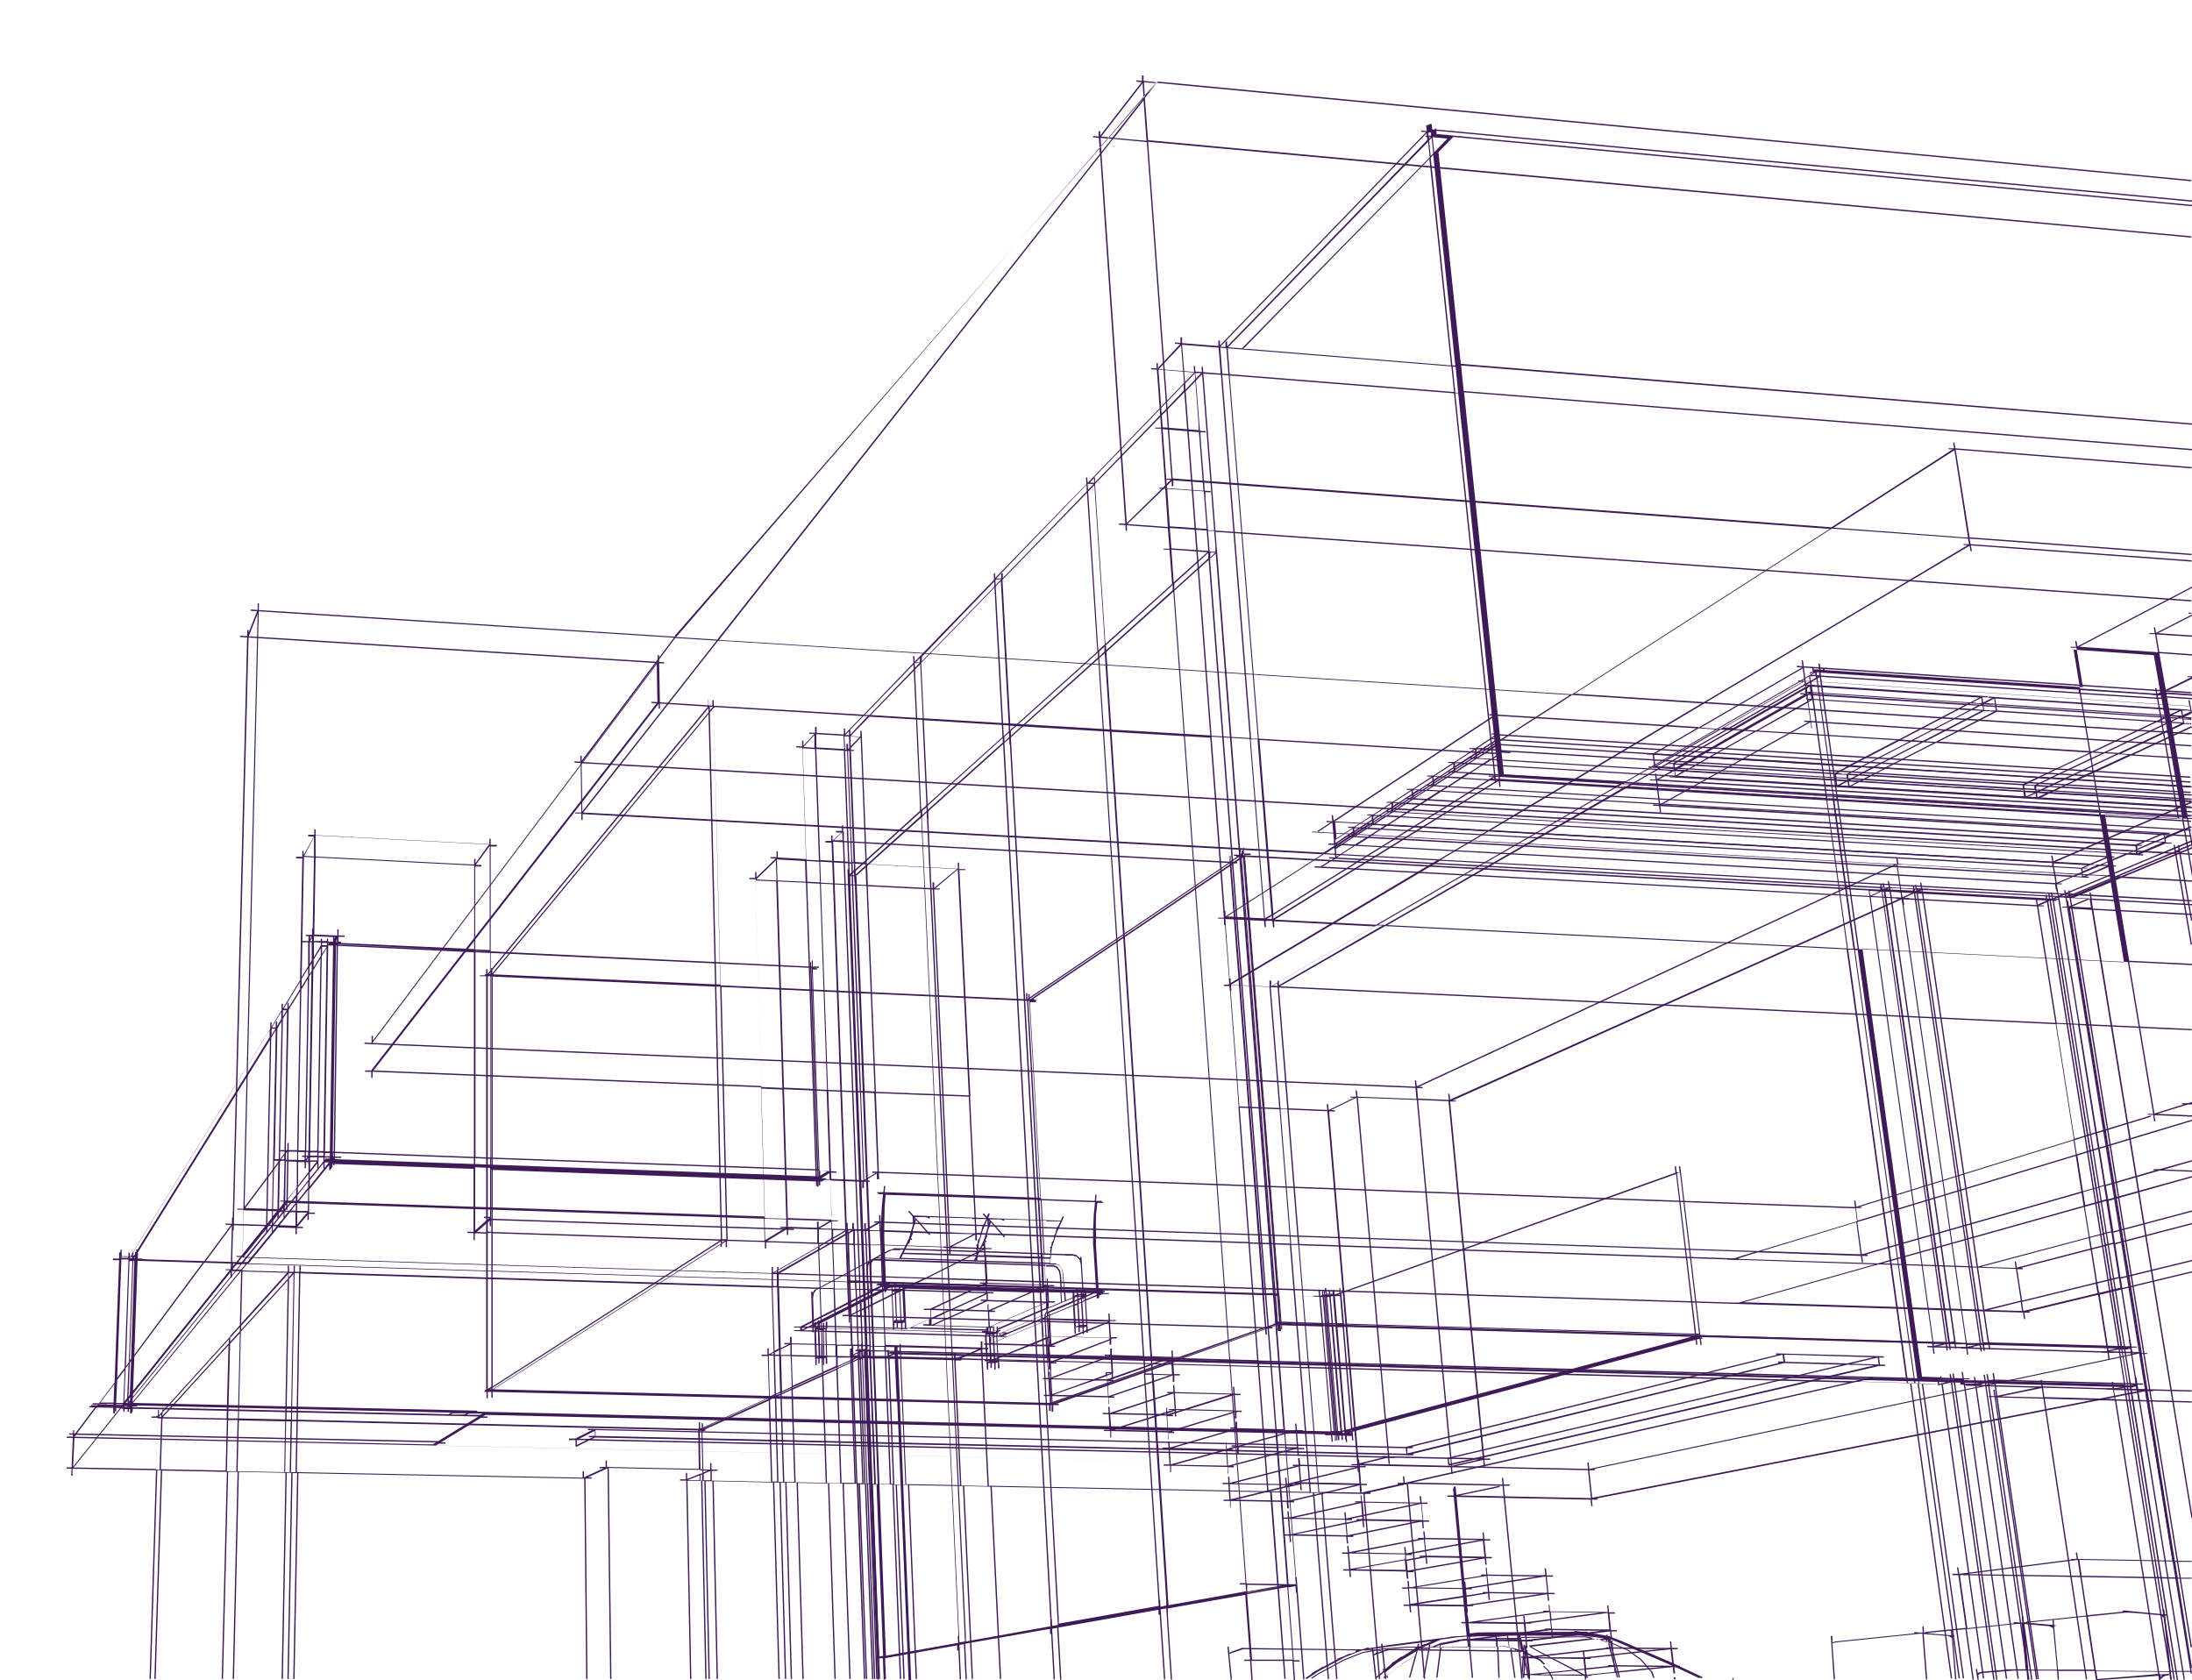
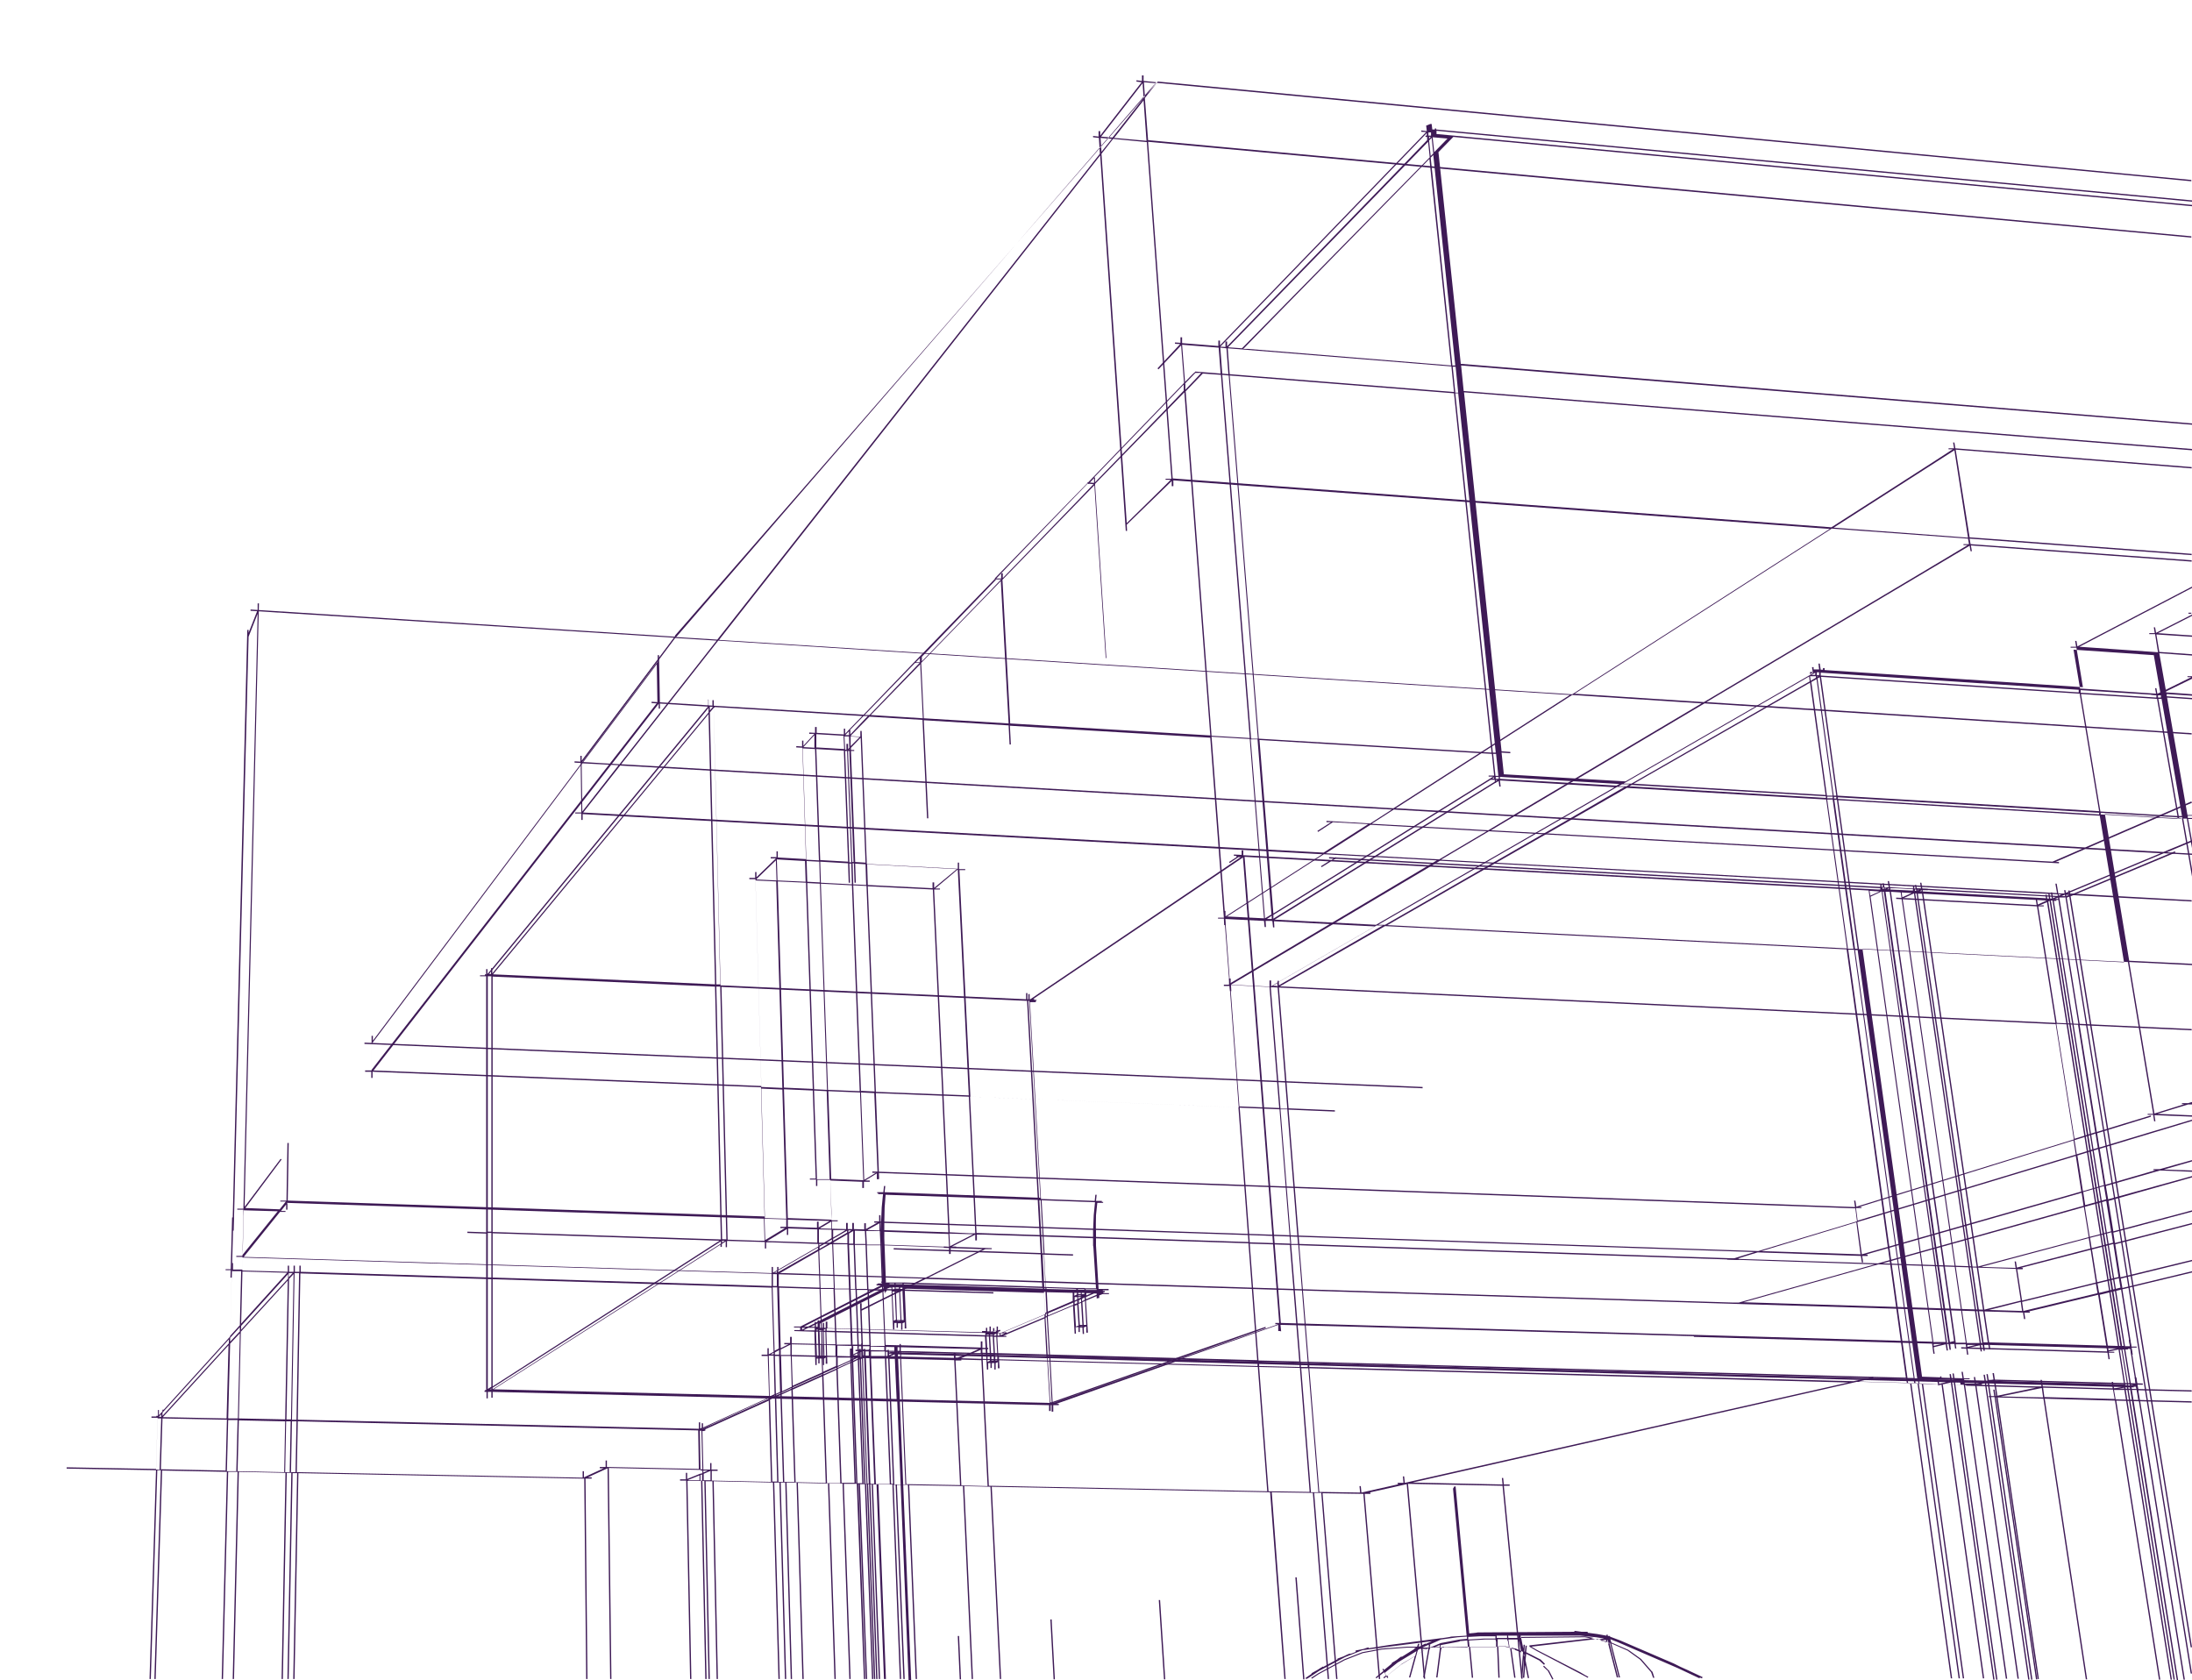
<svg xmlns="http://www.w3.org/2000/svg" id="Calque_1" version="1.1" viewBox="0 0 677.2 519">
  <defs>
    <style>
      .st0 {
        fill: #e49935;
        fill-opacity: 0;
      }

      .st1 {
        fill: #3e1a56;
      }
    </style>
  </defs>
  <g id="resilience">
    <g id="Groupe_49">
      <path id="Tracé_2589" class="st1" d="M476.8,514.9l1.4,1.3,1.4,2.7.3-.2-1.4-2.7h-.2c0,0,.1,0,.1,0l-1.4-1.4-.3.3ZM470.7,511.3v-.2s.2,0,.2,0v.8c0,0-.2-.7-.2-.7ZM427.8,516.8l4-3.2,5.8-3.5-.4,1.5-4.4,2.7v.2c0,0,0-.2,0-.2l-4.4,3.5-.6-1ZM437.9,510.2l.2-.5.5-.3h2.4s-1.2.5-1.2.5v.2c0,0,0-.2,0-.2l-2.2,1.4.3-1.1ZM444.8,508.2v.8c-.1,0-1.9,0-1.9,0l1.9-.8ZM441.4,508.2v.8c-.1,0-2,0-2,0l2-.9ZM499.6,507.6h0s0,0,0,0ZM450.9,507l2.4-.2.2,2.1h-7.4v.3-.2s-1,0-1,0v-.8c.1,0-.1,0-.1,0h.2c0,0,4.8-.9,4.8-.9v-.2s0,.2,0,.2l1-.2ZM427.1,508.9l16.7-2.2h-.1c0,0-17.1,2.3-17.1,2.3h.6ZM496.8,507.7l-.3-1h.2c0,0,.3,1.1.3,1.1h-.2ZM494.3,506.8l1.8-.2.2.8-1-.4h0c0,0-1-.2-1-.2ZM462.5,506.4h3.1s.3.8.3.8l.3,1.8-1.3-.3v.2s0-.2,0-.2h-2.2s0-2.3,0-2.3ZM468,509.5l-1.6-.3-.4-2.7h3s.4.9.4.9l.6,3.1-.7-.3h0c0,0-1.3-.5-1.3-.5v.2c0,0,0-.2,0-.2ZM453.7,506.8l5-.3h2.4v-.2.2h.9s.2.7.2.7v1.6c0,0-8.2,0-8.2,0l-.2-2.1ZM441.8,508.1h-.2s3.6-1.6,3.6-1.6l5.1-.7,2.9-.2v.7c0,0-2.3.2-2.3.2v.2s0-.2,0-.2l-5.8,1.1v.2s0-.2,0-.2l-3.1,1.3h-.3l.2-.9ZM453.6,505.7l3.6-.2h.8c0,0,4,0,4,0v.7s-3.4,0-3.4,0v.2-.2s-5,.3-5,.3v-.8ZM462.5,505.3h3.1s0,.7,0,.7h-3.2s0-.7,0-.7ZM465.9,505.3h3.2s.1.7.1.7h-3.2s-.1-.7-.1-.7ZM469.5,505.3h18.7c0,0,4.9.5,4.9.5l2.5.4-2.1.3h0s0,0,0,0h0,0s-3.9-.7-3.9-.7v.2s0-.2,0-.2l-19.2.2v.2-.2s-.6,0-.6,0v-.7ZM448.9,459.9l4.2,45.4-4.8.3h0c0,.1-3,.5-3,.5h0c0,0-.2,0-.2,0l-16,2.1h0c0,0-6.3,1-6.3,1v-.3c-.1,0-1.5.5-1.5.5l-2.5.5v.4c0,0,.1,0,.1,0l-1.6.6h0c0-.1-.4,0-.4,0h0c0-.1-1.8.8-1.8.8l-1.9.7v.2c0,0-4.1,2.2-4.1,2.2h0s-.3.2-.3.2v-.2c-.1,0-1.8,1.1-1.8,1.1l-1.8,1v.2c0,0-1.9,1.3-1.9,1.3l.2.3.2-.2v.2c.1,0,3.8-2.5,3.8-2.5l8.1-4.3,5.3-2.1,21.5-2.8-2,.9v-.2c-.1,0-1.6.9-1.6.9h-.3c0,.1-.2.1-.2.1l.2-.9h-.4c0,0-.3.9-.3.9h-3v.2-.2s-7.9.6-7.9.6v.2s0-.2,0-.2l-1.1.2v.2s0-.2,0-.2l-4.9.9v.2s0-.2,0-.2l-5.6,2.2v.2c0,0,0-.2,0-.2l-8,4.3v.2c0,0,0-.2,0-.2l-2.2,1.4.2.3,2.1-1.4,8-4.3,5.6-2.2,5.9-1.1,7.9-.6h2.3v-.2.2h.4s-.5.2-.5.2v.2c0,0-4,2.5-4,2.5v-.2c-.1,0-1.5,1.1-1.5,1.1l-1.5.9v.2c.1,0-2.4,2-2.4,2l-.2-.4-.3.2.3.5-2.4,2,.2.3,2.4-1.9.6,1-.8.6.2.3.7-.6.3.5.3-.2-.3-.6,4.5-3.6,4-2.4-1.8,6.6h.4c0,0,1.9-6.9,1.9-6.9l2.6-1.6,1.1-.5-1.6,9h.4c0,0,1.5-8.5,1.5-8.5l.3-.7h.3c0-.1,2.7-.2,2.7-.2l-1.2,9.4h.4c0,0,1.1-8.5,1.1-8.5l.3-.9h.9s7.4-.1,7.4-.1l.9,9.6h.4s-.9-9.6-.9-9.6h8.3c0,0,.4,9.6.4,9.6h.4s-.4-9.7-.4-9.7h2.2s1.4.3,1.4.3l1.3,9.4h.4c0,0-1.3-9.3-1.3-9.3l1.4.3,1.8.8h0c0,0,0,0,0,0l.4.2v.5c0,0-.6,7.5-.6,7.5h.4s.5-6.1.5-6.1v.7c.1,0-.3,5.4-.3,5.4h.4s.3-4,.3-4l.8,4.1h.4c0,0-1.1-5.5-1.1-5.5l.2-2,4.1,2.1,1.4,1.3.3-.3-1.4-1.4h-.1c0,.1,0,0,0,0l-4.3-2.2.2-2h-.4s-.2,1.8-.2,1.8h-.2c0,0,.2-2.1.2-2.1h-.4s-.1,1.2-.1,1.2l-.7-3.6h.6s19.2-.2,19.2-.2l2.7.5-19.9,2.3v.2s0,.2,0,.2l2.2,1.3v-.2c0,0,0,.2,0,.2l15.1,7.9.7.4h0s0,0,0,0l.2-.3-.8-.4-1.7-1h0c0,0-13.4-6.9-13.4-6.9l-1.7-1,20.5-2.4,2.4.8.7.2,2.8,10.9h.4c0,0-2.7-10.7-2.7-10.7h.2c0,0,2.7,10.7,2.7,10.7h.4c0,0-2.7-10.5-2.7-10.5l5,2.2,3.9,2.8,3.4,3.9.6,1.7h.4c0-.1-.6-1.9-.6-1.9h-.2c0,0,.1,0,.1,0l-3.4-3.9h-.1c0,.1.1,0,.1,0l-3.9-2.8v.2c-.1,0,0-.2,0-.2l-5.3-2.3-.3-1,2.3.9,18.5,8,6.8,3.2v-.3c.1,0,.7.3.7.3l.2-.4-4.9-2.3h0c0,0-2-.9-2-.9l-2-1h0c0,0-16.5-7.1-16.5-7.1v.2c0,0,0-.2,0-.2l-3.2-1.2v-.2s-.4,0-.4,0h-.3s0-.4,0-.4h-.4c0,0,0,.3,0,.3l-2.8-.5v.2s0-.2,0-.2l-3-.4v-.3h-1.9s-2.2-.3-2.2-.3v.3s-29.9.2-29.9.2h0c0,.1-2.6.3-2.6.3l-4.2-45.4h-.4ZM653.6,432.3l-.5-2.9h1.7s0,0,0,0h5.3c0,.1.5,3.1.5,3.1l-7-.2ZM631.6,431.7l-.4-3,21.6.6.5,2.9-21.7-.6ZM618.1,431.4l12.7-2.6.4,2.9-13.1-.3ZM659.5,425.6l.3,2-1.6.3v.4c0,0,1.7-.3,1.7-.3l.2,1.1-7-.2-.3-2h-.4c0,0,.3,2,.3,2l-21.6-.6-.3-2h-.4c0,0,.3,2,.3,2h-1.7s0,0,0,0l-21.6-.6v.4s21.6.6,21.6.6l-12.5,2.6-.3-2h-.4c0,0,.3,2,.3,2h-1.7s0,.3,0,.3h1.8s12.8,87.2,12.8,87.2h.4c0,0-12.8-87.1-12.8-87.1l14.7.4,13.1,86.7h.4c0,0-13.1-86.7-13.1-86.7l21.7.6,13.6,86.2h.4c0,0-13.6-86.2-13.6-86.2l7,.2,13.8,86h.4c0,0-13.8-86-13.8-86l15.9.4v-.4s-16-.4-16-.4l-.5-3,16.5.4v-.4s-16.5-.4-16.5-.4l-.6-3.6h-.4ZM71.2,394.7h.4s.5-18.6.5-18.6h-.4s-.5,18.6-.5,18.6ZM112.6,322.5l326.9,13.7v-.4s-326.9-13.7-326.9-13.7v.4ZM614.9,404.7h-.5s9.9-2.5,9.9-2.5l.4,2.8-9.9-.3ZM624.7,402.2l22.8-5.6.5,2.9-22.9,5.5-.4-2.8ZM648,396.5l6.6-1.6.5,2.9-6.6,1.6-.5-2.9ZM538.3,402.4l42-11.8,42.5,1.4,1.5,9.8-11.3,2.8-74.6-2.3ZM624.9,391.7h-.6s21.6-5.6,21.6-5.6l1.6,10.1-22.8,5.6-1.5-9.7h1.7c0,0,0-.3,0-.3ZM646.3,386l6.6-1.7,1.6,10.2-6.6,1.6-1.6-10.1ZM612.3,391.3l33-8.8.5,3.2-22.7,5.9-.3-1.9h-.4c0,0,.3,2,.3,2l-10.4-.3ZM645.7,382.4l6.6-1.7.5,3.2-6.6,1.7-.5-3.2ZM544.2,386.5l29.3-8.9,1.3,9.9-30.7-1ZM609.1,391.2l-27.5-.9,62.2-17.4,1.5,9.3-34.3,9.1h-1.9ZM644.2,372.8l6.5-1.8,1.5,9.4-6.6,1.7-1.5-9.3ZM577,387.6h-.7s66.8-19.1,66.8-19.1l.6,4-63.5,17.8-43.7-1.4,6.5-2,31.9,1.1.3,2h.4c0,0-.3-2-.3-2h1.7c0,0,0-.3,0-.3ZM643.5,368.3l6.5-1.9.7,4.1-6.5,1.8-.6-4ZM573.9,377.5l67.4-20.4,1.7,11-67.8,19.4-1.4-10ZM641.7,357l6.5-2,1.8,11.1-6.5,1.9-1.7-11ZM575.1,372.9h-.8s66.3-20.6,66.3-20.6l.7,4.4-67.4,20.4-.5-3.9h1.7c0,0,0-.3,0-.3ZM641,352.2l6.4-2,.7,4.4-6.5,2-.7-4.4ZM635.3,316.3l6.7.3,5.3,33.2-6.4,2-5.6-35.5ZM635.9,276.3h1c0,0-.9.4-.9.4v-.4ZM378.5,283.5l30.5-19.6,34.9,1.9-63.9,38-1.5-20.3ZM445.3,265.5l14.7-8.7,176.1,9.9v-.4s-1.1,0-1.1,0l9.2-4,23.3,1.3-29.7,12.4h-1.9c0-.1-.5-3-.5-3h-.4c0,0,.5,2.9.5,2.9l-190.2-10.3ZM409.6,263.6l13.8-8.8,35.9,2-14.7,8.7-35-1.9ZM460.6,256.5l7.2-4.3,175.5,10-9.2,4-173.5-9.7ZM423.9,254.4l6.7-4.3,36.4,2.1-7.2,4.3-35.9-2ZM180.1,251.1l11.5-14.6,238.4,13.6-6.7,4.3-13.5-.8v.4s1.4,0,1.4,0l-4.2,2.7.2.3,4.6-3,10.9.6-13.8,8.8-228.9-12.4ZM179.7,235.8l11.4.6-11.2,14.3-.2-14.9ZM431.2,249.7l54.5-35,40,2.6-58.1,34.5-36.4-2.1ZM191.9,236.1l30-38.2,263.1,16.8-54.5,35-238.6-13.6ZM179.9,235.4l28.7-38.3,12.8.8-30,38.2-11.5-.7ZM486.3,214.4l79.6-51.1,42.1,3.1.3,1.7h-1.7c0-.1,0,.3,0,.3h1.3c0,.1-81.5,48.5-81.5,48.5l-40.1-2.6ZM566.5,163l37.3-23.9,4.2,27-41.5-3.1ZM222.2,197.6l117.7-149.6,7.9,116h.4s-.1-1.9-.1-1.9l13.9-13.5v1.6c.1,0,.5,0,.5,0v-1.8c-.1,0,202.8,15,202.8,15l-79.6,51.1-263.4-16.8ZM340.3,47.5l3.6-4.6,10.4,1,7.6,104h-1.8c0-.1,0,.3,0,.3h1.6c0,.1-13.6,13.4-13.6,13.4l-7.8-114ZM340,42.6l3.5.3-3.2,4-.3-4.4ZM344.2,42.6l9.1-11.6.9,12.5-10.1-.9ZM340.2,42.2l12.8-16.5.3,4.6-9.6,12.2-3.6-.3ZM353.4,25.4l3.6.3-3.3,4.1-.3-4.5ZM209,196.7L357.2,25.4l-3.9-.4v-1.7c-.1,0-.5,0-.5,0v1.7c.1,0-1.7-.2-1.7-.2v.4s1.6.2,1.6.2l-12.8,16.5v-1.4c0,0-.5,0-.5,0v1.7c.1,0-1.7-.2-1.7-.2v.4s1.8.2,1.8.2l.3,4.9-118.2,150.1-12.8-.8ZM208.5,196.7l-131.1-8.4v.4s130.8,8.3,130.8,8.3l-28.5,38v-1.5h-.4v1.8s-1.8-.1-1.8-.1v.4s1.9.1,1.9.1l.2,15.3h-1.9c0-.1,0,.3,0,.3h1.9c0,.1,0,2,0,2h.4v-1.8s228.5,12.4,228.5,12.4l-29.9,19.2v-1.7c-.1,0-.5,0-.5,0l1.9,24.8h.4s-.1-2-.1-2l64.6-38.3,190.8,10.4v.5c0,0-43.7-2.4-43.7-2.4v.4s43.1,2.3,43.1,2.3l-.9.4.2.4,1.4-.6,6.3,39-6.7-.3-5.7-36h1.7c0,0,0-.3,0-.3h-1.8c0,0-.3-2-.3-2h-.4c0,0,.3,1.9.3,1.9l-43.4-2.3v.4s43.5,2.3,43.5,2.3l5.7,36-241.9-11.4v.4s242,11.4,242,11.4l5.6,35.6-67.2,20.8-.3-1.9h-.4c0,0,.3,2,.3,2l-303.6-11v.4s303.7,11,303.7,11l.5,4-30.5,9.2-273.1-9.2v.4s271.9,9.1,271.9,9.1l-6.5,2h-1.9c0,0,0,.3,0,.3l45.6,1.5-42,11.8h-1.9c0,0-248.5-7.7-248.5-7.7l17.6-8.8h2c0,0,0-.3,0-.3l-14.8-.5v.4s12,.4,12,.4l-17.6,8.8-47.6-1.5v.4s46.8,1.4,46.8,1.4l-19,9.4v-1.8c0,0-.5,0-.5,0l.6,16.8h.4s-.5-14.5-.5-14.5l19.8-9.8,253.1,7.8h0l85.9,2.6.3,2h.4c0,0-.3-2-.3-2h1.7c0,0,0-.3,0-.3h-.5s21.6-5.2,21.6-5.2l2.8,17.5-45.1-1.3v.4s45.2,1.3,45.2,1.3l.3,2h.4c0,0-.3-2-.3-2h1.7s0-.3,0-.3h-1.7s-2.8-17.6-2.8-17.6l6.6-1.6,2.8,17.7-1.6.3v.4c0,0,1.7-.3,1.7-.3l.3,2h.4c0,0-3.2-20.2-3.2-20.2l21.6-5.2v-.4c0,0-21.6,5.2-21.6,5.2l-.5-2.9,22.1-5.4v-.4c0,0-22.2,5.4-22.2,5.4l-1.6-10.2,23.8-6.2v-.4c0,0-23.9,6.2-23.9,6.2l-.5-3.2,24.4-6.5v-.4c0,0-24.4,6.5-24.4,6.5l-1.5-9.4,25.9-7.3v-.4c-.1,0-26,7.2-26,7.2l-.7-4.1,16.7-4.8,9.9.4v-.4s-8.7-.3-8.7-.3l8.7-2.5v-.4c-.1,0-10,2.8-10,2.8h-1.9c0,0,0,.3,0,.3h.7s-15.5,4.5-15.5,4.5l-1.8-11.1,28.5-8.6v-.4c-.1,0-28.6,8.6-28.6,8.6l-.7-4.4,16.6-5.1v-.4c-.1,0-16.7,5.1-16.7,5.1l-5.3-33,34.6,1.6v-.4s-34.6-1.6-34.6-1.6l-6.3-39.1h1.7c0,0,0-.3,0-.3h-1.1c0,0,1.1-.5,1.1-.5l39.2,2.1v-.4s-38.3-2.1-38.3-2.1l29.7-12.4,8.7.5v-.4s-7.8-.4-7.8-.4l7.9-3.3-.2-.4-8.7,3.6-23.3-1.3,32.1-13.9-.2-.4-32.8,14.2-175.7-10,58.1-34.5,150.5,9.6v-.4s-149.9-9.6-149.9-9.6l81.3-48.3.3,1.7h.4c0,0-.3-1.8-.3-1.8l68.2,5v-.4s-68.3-5-68.3-5l-.3-1.7,68.6,5.1v-.4s-68.6-5.1-68.6-5.1l-4.3-27.1,72.9,5.8v-.4s-73-5.8-73-5.8l-.3-1.8h-.4c0,0,.3,1.8.3,1.8h-1.7c0-.1,0,.3,0,.3h1.3c0,.1-37.5,24.1-37.5,24.1l-203.5-15.1-7.6-104,322.3,29.6v-.4s-322.3-29.7-322.3-29.7l-1-13,3.7-4.7,319.6,30.4v-.4s-319.3-30.4-319.3-30.4l-149.2,171.2Z" />
      <path id="Tracé_2590" class="st1" d="M295.9,505.4l.6,13.4h.4s-.6-13.4-.6-13.4h-.4ZM324.5,500.3l1,18.5h.4s-1-18.5-1-18.5h-.4ZM358,494.4l1.6,24.4h.4s-1.6-24.5-1.6-24.5h-.4ZM400.2,487.4l2.4,31.4h.4s-2.4-31.5-2.4-31.5h-.4ZM615.6,424.4l.3,1.9h-1.7s0,.3,0,.3h1.8s13.5,92.1,13.5,92.1h.4c0,0-13.5-92.1-13.5-92.1l45.6,1.2v-.4s-45.7-1.2-45.7-1.2l-.3-2h-.4ZM411.5,265.5l.2.3,1.2-.7-.2-.3-1.2.7ZM676.1,189.6h.9c0,0,0-.3,0-.3h-.9c0,0,0,.3,0,.3ZM212.6,457.2l3.5-1.4v1.5s-3.5,0-3.5,0ZM216.4,457.3v-1.6s.5-.2.5-.2v1.9s-.5,0-.5,0ZM217.4,457.3v-2s2.1-.9,2.1-.9v2.9c0,0-2.1,0-2.1,0ZM217.3,454.3h1.4s-1.4.6-1.4.6v-.6ZM216.4,454.3h.6s0,.8,0,.8l-.5.2v-1ZM216.4,453.9l-.2-11.9h.5s.3,11.9.3,11.9h-.5ZM91.7,454.8l.3-15.7,123.7,2.8.2,11.9-28.4-.6v-2h-.4v2s-1.8,0-1.8,0v.4s1.2,0,1.2,0l-6.1,2.8v-1.9h-.4v2s-88.2-1.7-88.2-1.7ZM89.9,454.8l.3-15.7h1.4s-.3,15.7-.3,15.7h-1.4ZM88.1,454.8l.3-15.7h1.4s-.3,15.7-.3,15.7h-1.4ZM73.4,454.5l.4-15.7,14.3.3-.3,15.7-14.4-.3ZM70.1,454.4l.4-15.7h2.9c0,0-.4,15.8-.4,15.8h-2.9ZM49.7,454l.5-15.8,19.9.4-.4,15.7-20-.4ZM48.2,454l.5-15.8h1.1s-.5,15.8-.5,15.8h-1.1ZM49.1,437.7l.7-.8v.8s-.7,0-.7,0ZM218,441.5l19.5-8.8.7,25.1-18.3-.4v-3c0,0,1.8,0,1.8,0v-.4s-1.9,0-1.9,0v-2s-.4,0-.4,0v2s-2.1,0-2.1,0l-.3-11.9h.6s0-.1,0-.1h.3s0-.4,0-.4ZM217,441.4h0c0-.1,20.4-9.4,20.4-9.4v.2s-20.3,9.2-20.3,9.2h0ZM238.6,457.7l-.7-25.3,1.5-.7.7,26h-1.6ZM237.9,431.8l1.5-.7v.2s-1.5.7-1.5.7v-.2ZM240.5,457.8l-.7-26.2,1.3-.6.8,26.8h-1.4ZM239.8,430.9l1.3-.6v.2s-1.3.6-1.3.6v-.2ZM242.3,457.8l-.8-27,3-1.4.9,28.4h-3.1ZM241.5,430.2l3-1.4v.2s-3,1.4-3,1.4v-.2ZM599.1,427.5l-.2-1.2h5c0,.1,0,.2,0,.2v.4c0,0,1.6-.3,1.6-.3l.2,1.2-6.5-.2ZM593,427.4l-.2-1.2,5.7.2.2,1.2h-1.7s-4-.1-4-.1ZM591.8,427.3l-.2-1.2h.9s.2,1.3.2,1.3h-.9ZM589.5,427.3l-.2-1.2h1.9c0,0,.2,1.3.2,1.3h-1.9ZM245.8,457.9l-.9-28.6,9.1-4.1,1.1,32.9-9.3-.2ZM244.9,428.6l9.1-4.1v.2s-9.1,4.1-9.1,4.1v-.2ZM255.5,458.1l-1.1-33.1,4-1.8,1.2,35h-4.1ZM407.6,461l-3.1-38.3,166.5,4.4-137,31-.2-2h-.4s.2,2,.2,2h-1.8s0,.4,0,.4h.4s-11.6,2.6-11.6,2.6l-.2-2h-.4s.2,2,.2,2l-12.6-.2ZM405,461l-3-38.3h2.2c0,0,3.1,38.3,3.1,38.3h-2.2ZM254.4,424.3l4-1.8v.3s-4,1.8-4,1.8v-.2ZM391.9,460.7l-2.9-38.4,12.6.3,3,38.3-12.7-.2ZM260,458.1l-1.2-35.2,3.9-1.8,1.3,37h-4ZM404.5,422.4v-1.3c-.1,0,176.4,4.7,176.4,4.7h0l8,.2.2,1.2-14.9-.4,2.5-.6v-.4c0,0-4.1.9-4.1.9l-168-4.4ZM401.9,422.3v-1.3c-.1,0,2.1,0,2.1,0v1.3c.1,0-2.1,0-2.1,0ZM264.4,458.2l-1.3-37.2h.1c0,0,1.3,37.2,1.3,37.2h-.1ZM389,422v-1.3c-.1,0,12.5.3,12.5.3v1.3c.1,0-12.5-.3-12.5-.3ZM258.8,422.3l3.9-1.8v.3s-3.9,1.8-3.9,1.8v-.3ZM263,420.4h.1c0,0,0,.2,0,.2h-.1c0,0,0-.2,0-.2ZM264.9,458.2l-1.3-37.4,1.4-.7,1.4,38.1h-1.5ZM305.5,459l-1.9-38.9,85,2.2,2.9,38.4-86-1.7ZM297.1,420h-1.1s0,0,0,0l7.2.2,1.9,38.9-8.1-.2-1.8-38.6h1.8s0-.3,0-.3ZM266.8,458.3l-1.4-38.3h.2c0,0,1.4,38.3,1.4,38.3h-.2ZM280,458.5l-1.6-38.7,16.4.4,1.8,38.6-16.6-.3ZM276.3,458.5l-1.5-38.7h3.3c0,0,1.6,38.8,1.6,38.8h-3.4ZM275.3,458.4l-1.5-38.7h.6s1.5,38.7,1.5,38.7h-.6ZM270.6,458.4l-1.5-38.7h4.3c0,.1,1.5,38.8,1.5,38.8h-4.3ZM267.4,458.3l-1.4-38.5h.3c0-.1,1.4,38.6,1.4,38.6h-.3ZM268.9,458.3l-1.4-38.7h1.1s1.5,38.8,1.5,38.8h-1.1ZM268,458.3l-1.4-38.7h.4s1.4,38.7,1.4,38.7h-.4ZM265.4,419.5h0,0s0,0,0,0ZM263.6,420.1l1.3-.6h.1v.2s-1.4.7-1.4.7v-.3ZM263.5,419.5h.5s-.5.2-.5.2v-.2ZM263,419.5h.1v.4s-.1,0-.1,0v-.5ZM278.5,419.5h0s16.4.4,16.4.4h0s-16.4-.4-16.4-.4ZM274.7,419.4h0s3.3,0,3.3,0h0s-3.3,0-3.3,0ZM258.7,419.4h4c0,0,0,.8,0,.8l-3.9,1.8v-2.5ZM273.8,419.4h0s.6,0,.6,0h0s-.6,0-.6,0ZM254.2,419.2h4.1c0,.1,0,2.8,0,2.8l-4,1.8-.2-4.6ZM269.1,419.2h0s4.3,0,4.3,0h0s-4.3,0-4.3,0ZM267.4,419.2h0s1.1,0,1.1,0h0s-1.1,0-1.1,0ZM263.5,419.1h0s1.4,0,1.4,0h0s-1.3,0-1.3,0ZM263,419.1h0s.1,0,.1,0h0s-.1,0-.1,0ZM244.6,419l9.2.2.2,4.8-9.1,4.1-.3-9.2ZM241.2,418.9h3.1c0,0,.3,9.5.3,9.5l-3,1.4-.3-10.8ZM239.4,418.9h1.3s.3,11.1.3,11.1l-1.3.6-.3-11.7ZM237.5,418.8h1.5s.3,11.9.3,11.9l-1.5.7-.3-12.6ZM303.6,419.7v-1.3c0,0,84.9,2.3,84.9,2.3v1.3c.1,0-84.9-2.2-84.9-2.2ZM296.9,419.6l3-1.2h3.3c0,0,0,1.4,0,1.4l-6.3-.2ZM295.2,419.5v-1.3c0,0,3.7,0,3.7,0l-3,1.2h-.7ZM263.6,418.7l1.3-.6v.6s-1.3,0-1.3,0ZM238.1,418.4l.9-.5v.5s-.9,0-.9,0ZM265.4,418.7v-.8s.1,0,.1,0v.9s-.1,0-.1,0ZM278.4,419.1v-1.3c0,0,16.3.4,16.3.4v1.3c0,0-16.3-.4-16.3-.4ZM276.6,419h-1.9s0-1.4,0-1.4h2.6c0,0-.1.1-.1.1l.2.4.7-.3v1.2s-1.4,0-1.4,0ZM273.7,418.9v-1.3c0,0,.5,0,.5,0v1.3c0,0-.5,0-.5,0ZM265.9,419.2v-1.5c0,0,.2-.1.2-.1v1.6c0,0-.2,0-.2,0ZM272.6,418.9h-3.5c0,0,0-1.4,0-1.4h4.3c0,.1,0,1.4,0,1.4h-.7ZM267.4,418.8v-1.3s1,0,1,0v1.3c0,0-1,0-1,0ZM266.5,417.4h.4s0,1.3,0,1.3h-.4s0,.2,0,.2h0s0-1.6,0-1.6ZM265.3,417.4h.2-.2c0,0,0,0,0,0ZM239.4,418.5v-.7s1.3-.7,1.3-.7v1.4s-1.3,0-1.3,0ZM300.7,418l2.3-1v1s-2.3,0-2.3,0ZM280.2,417.4h-1.9c0,0,0-1.2,0-1.2l24,.6-2.5,1.1-19.6-.5ZM273.7,417.2v-1.1s4.2.1,4.2.1v1.1s-3.3,0-3.3,0v-.3s-.4,0-.4,0v.2s-.6,0-.6,0ZM269,417.1v-1.1s4.2.1,4.2.1v1.1s-4.2-.1-4.2-.1ZM266.5,417v-1.1s2.1,0,2.1,0v.9s-.2,0-.2,0v.2s-1.1,0-1.1,0v-.3s-.4,0-.4,0v.2s-.4,0-.4,0ZM265.3,417v-1.1s.8,0,.8,0v1.1s-.2,0-.2,0v-.3s-.4,0-.4,0v.2s-.1,0-.1,0ZM263.4,415.8h1.5s0,1.2,0,1.2h-.6s0,.4,0,.4h.7s0,.3,0,.3l-1.4.7v-2.5ZM258.7,419v-3.3c-.1,0,4.4.1,4.4.1v2.7c.1,0,0,0,0,0v-1.9c0,0-.5,0-.5,0v2.4c0,0-3.9-.1-3.9-.1ZM254.2,418.8v-3.3c-.1,0,3.9.1,3.9.1v3.3c.1,0-3.9-.1-3.9-.1ZM50.4,437.7l20.2-22.1-.6,22.6-19.7-.4ZM241.2,418.5v-1.6s3-1.5,3-1.5v3.2c0,0-3,0-3,0ZM244.6,418.6v-3.3c-.1,0,9.1.2,9.1.2v3.3c.1,0-9.1-.2-9.1-.2ZM50.2,436.4l20.5-22.6v1.2s-20.5,22.4-20.5,22.4v-1ZM70.5,438.1l.6-23,3-3.2-.6,26.3h-2.9ZM71.1,413.3l3-3.3v1.3s-3,3.2-3,3.2v-1.2ZM269,415.6l-.6-16.9h4.2c0,.1.7,17.1.7,17.1h-4.3ZM265.3,415.5l-.6-17h3.3c0,0,.6,17,.6,17h-2.1c0,0,0-.5,0-.5h-.4s0,.4,0,.4h-.8ZM263.4,415.4l-.6-17h1.5s.6,17,.6,17h-1.5ZM258.5,415.3l-.6-17h4.4c0,.1.6,17.1.6,17.1h-4.5ZM254.1,415.2l-.6-17h4c0,.1.6,17.1.6,17.1h-4.1ZM240.6,397.8l12.6.4.6,17-9.2-.2v-2c0,0-.5,0-.5,0v1.9c0,0-1.8,0-1.8,0v.4s1.3,0,1.3,0l-2.4,1.2-.5-18.7ZM238.8,397.7h1.3s.5,18.9.5,18.9l-1.3.7-.6-19.6ZM73.8,438.2l.6-26.8,14.5-15.8-.8,42.9-14.3-.3ZM88.5,438.5l.8-43.4,1.4-1.5-.8,44.9h-1.4ZM238.8,397.3v-3.8c-.1,0,1.2,0,1.2,0v3.8c.1,0-1.2,0-1.2,0ZM74.5,409.6l14.5-16v1.4s-14.5,15.8-14.5,15.8v-1.3ZM92,438.6l.8-45.2,145.6,4.4.6,19.8-1.5.8v-1.9c0,0-.4,0-.4,0v2c0,0-1.8,0-1.8,0v.4s1.9,0,1.9,0l.4,12.8-20.4,9.3v-1.3s-.4,0-.4,0v1.4s-.5.2-.5.2v-1.9s-.4,0-.4,0v2s-123.6-2.8-123.6-2.8ZM90.2,438.6l.8-45.3h1.4s-.8,45.3-.8,45.3h-1.4ZM89.3,393.3h1.1s-1.2,1.3-1.2,1.3v-1.3ZM74.9,392.8l13.8.4-14.2,15.7.4-16.2ZM239.2,393.2l.8-.5v.5s-.8,0-.8,0ZM71.6,392.7h2.9c0,0-.4,16.7-.4,16.7l-3,3.3.5-20ZM74.9,392.4v-3.9c0,0,163.5,5,163.5,5v3.8c.1,0-145.5-4.4-145.5-4.4v-1.9s-.4,0-.4,0v1.9s-1.4,0-1.4,0v-1.9s-.4,0-.4,0v1.9s-1.4,0-1.4,0v-1.9s-.4,0-.4,0v1.9s-14.1-.4-14.1-.4ZM240.6,393.5l12.2-7,.4,11.3-12.6-.4v-3.8c-.1,0,0,0,0,0v-.2ZM240.4,392.5l12.3-7.1v.6s-12.3,7-12.3,7v-.6ZM268.3,398.2l-.5-13.5h4.2c0,.1.5,13.6.5,13.6h-4.2ZM401.8,420.6l-2.9-36h2.2c0,0,2.9,36.1,2.9,36.1h-2.2ZM264.6,398.1l-.5-13.5h3.3c0,.1.5,13.6.5,13.6h-3.3ZM262.8,398.1l-.5-13.5h1.4s.5,13.6.5,13.6h-1.5ZM257.9,397.9l-.5-13.5h4.4c0,.1.5,13.7.5,13.7h-4.4ZM253.5,397.8l-.4-11.5,3.4-1.9h.6s.5,13.5.5,13.5h-4ZM253.1,385.2l1.6-.9h1.1s-2.6,1.5-2.6,1.5v-.6ZM253.1,384.3h.9s-.9.5-.9.5v-.5ZM388.8,420.3l-2.7-36.1,12.4.4,2.9,36-12.6-.3ZM255.3,383.9l1.7-1v.6s-.6.4-.6.4h-1.1ZM301.8,383.3v-1.9c0,0,1.7,0,1.7,0h0l82.2,2.7,2.7,36.1-84.9-2.3v-1.1c0,0,1.8,0,1.8,0v-.4s-1.8,0-1.8,0v-2c-.1,0-.5,0-.5,0v1.9c0,0-24.7-.7-24.7-.7v-.4s-.4,0-.4,0v.4s-4.3-.1-4.3-.1l-.7-16.9,34,1v-.4s-34-1-34-1l-.5-13.5,20.8.7v2c0,0,.5,0,.5,0v-1.9c0,0,1.7,0,1.7,0v-.4s-1.3,0-1.3,0l7.2-3.7v1.8c0,0,.5,0,.5,0ZM257.5,384v-.2s4.3-2.5,4.3-2.5v2.8c.1,0-4.3-.1-4.3-.1ZM293.4,381.1l7.3.2-7.2,3.7-.2-3.9ZM272.4,384.5l-.2-4,20.8.7.2,4-20.8-.7ZM262.3,384.2v-3.1c-.1,0,1.3-.8,1.3-.8v3.9c.1,0-1.3,0-1.3,0ZM267.8,384.3l-.2-4h4.2c0,.1.2,4.2.2,4.2h-4.2ZM257.4,382.7l4.3-2.5v.6s-4.3,2.5-4.3,2.5v-.6ZM264.1,384.2v-4c-.1,0,3.1.1,3.1.1l.2,4h-3.3ZM262.1,380.1h.9s-.9.6-.9.6v-.6ZM257.3,380h3.9c0,.1-3.8,2.3-3.8,2.3v-2.3ZM253,383.9v-4.1c-.1,0,3.9.1,3.9.1v2.6c0,0-2.3,1.4-2.3,1.4h-1.5ZM243.5,381.4v-1.9c0,0,9,.3,9,.3v4.1c.1,0-15.5-.5-15.5-.5l6.1-3.7v1.8c0,0,.4,0,.4,0ZM268.1,379.9l3.6-2v2.2c0,0-3.6-.1-3.6-.1ZM253.4,379.4l3.4-2v2.2c0,0-3.4-.1-3.4-.1ZM243.4,379.1v-2.3c0,0,12.9.4,12.9.4l-3.4,2v-1.8c0,0-.5,0-.5,0v1.9c0,0-9-.3-9-.3ZM236.3,376.5l6.6.2v2.3c0,0-1.8,0-1.8,0v.4s1.4,0,1.4,0l-6.1,3.7-.2-6.6ZM75,386.2l.3-12.3,10.5.3-10.9,13.5v-1.6ZM88.6,371.6l147.4,4.9.2,6.8h-1.8c0,0-11.7-.4-11.7-.4v.4s13.6.4,13.6.4v2c0,0,.4,0,.4,0v-1.9c0,0,1.8,0,1.8,0h0l14.3.5v.8s-12.3,7.1-12.3,7.1v-.8s-.4,0-.4,0v1s-1.3.8-1.3.8v-1.8c0,0-.4,0-.4,0v1.9c0,0-163.1-5-163.1-5l11.2-13.9h1.7c0,0,0-.3,0-.3h-1.4s1.6-2,1.6-2v1.6s.4,0,.4,0v-1.9ZM398.9,384.2l-3.3-41.5h2.1c0,0,3.3,41.6,3.3,41.6h-2.2ZM386.1,383.8l-3.1-41.6,12.3.5,3.3,41.5-12.4-.4ZM301.7,381l-2-42.2,82.9,3.3,3.1,41.6-84-2.8ZM293.4,380.7l-1.9-42.2,7.8.3,2,42.2h-1.8c0,0-6.1-.3-6.1-.3ZM271.6,364.2l-1-26.5,20.5.8,1.9,42.2-20.8-.7-.2-4.6h-.4s0,2,0,2l-4.1,2.3v-1.8c0,0-.5,0-.5,0v1.9c0,0-3.2-.1-3.2-.1v-1.9c0,0-.5,0-.5,0v1.9c0,0-1.4,0-1.4,0v-1.9c0,0-.5,0-.5,0v1.9c0,0-4.4-.1-4.4-.1v-.4s0-1.9,0-1.9h1.8c0,0,0-.3,0-.3h-1.9c0,0-.4-12.3-.4-12.3l9.9.4v1.9c0,0,.5,0,.5,0v-1.9c0,0,1.8,0,1.8,0v-.4s-1.4,0-1.4,0l3.6-2.2v1.8c0,0,.5,0,.5,0ZM266,337.5l4.1.2,1,24.3-4.1,2.5-1-27ZM256.8,364.3l-.9-27.2,9.8.4,1,27.1-9.9-.4ZM252.4,364.1l-.9-27.2,3.9.2.9,27.2h-4ZM243.4,376.4l-1.2-39.9,8.9.4.9,27.2h-1.8c0,0,0,.3,0,.3h1.9c0,0,0,2,0,2h.4s0-1.9,0-1.9h4c0,.1.4,10.4.4,10.4v1.9c0,0-13.4-.5-13.4-.5ZM236.3,376.2l-1.1-39.9,6.5.3,1.2,39.9-6.6-.2ZM382.9,341.8l-2.8-37.5,12.1.6,3,37.4-12.3-.5ZM394.4,304.6h-1.3c0,0,1.5-.9,1.5-.9l3.1,38.8h-2.1c0,0-3-37.5-3-37.5h1.8c0,0,0-.3,0-.3ZM591.5,425.7l-18.4-132.2h.8s18.4,132.3,18.4,132.3h-.8ZM589.3,425.7l-18.3-132.3h1.8c0,0,18.4,132.3,18.4,132.3h-1.9ZM412.4,343l-14.3-.6-3-37.5,32.8-18.8,142.6,7.2,18.3,132.3-11.8-.3h0l-172.7-4.6-2.9-36,135.8,4.5v-.4s-135.8-4.5-135.8-4.5l-3.3-41.5,14.3.6v-.4ZM395,303.4l30.3-17.5h1.9c0,0-32.1,18.5-32.1,18.5v-1.1ZM391.4,283.9l1.5-1v1c0,0-1.5,0-1.5,0ZM270.6,337.3l-2.5-63.5,20.1,1,2.9,63.3-20.5-.8ZM266,337.1l-2.4-63.6,4.1.2,2.5,63.5-4.1-.2ZM255.8,336.7l-2.2-63.7,9.6.5,2.4,63.6-9.8-.4ZM251.5,336.5l-2.1-63.7,3.9.2,2.2,63.7-3.9-.2ZM242.2,336.1l-1.9-63.8,8.7.4,2.1,63.7-8.9-.4ZM235.2,335.9l-1.8-63.9,6.4.3,1.9,63.8-6.5-.3ZM290.4,274.5h-1.5c0,0,7-5.9,7-5.9l3.4,69.8-7.8-.3-2.9-63.3h1.8c0,0,0-.3,0-.3ZM268.1,273.4l-.2-6.4,27.7,1.5-7,5.8v-1.7c0,0-.5,0-.5,0v1.8c0,0-20-1-20-1ZM263.6,273.1l-.2-6.4h.4s.2,6,.2,6h.4s-.2-5.9-.2-5.9l3.2.2.2,6.4-4.1-.2ZM253.6,272.6l-.2-6.4,8.6.5.2,6h.4s-.2-5.9-.2-5.9h.6s.2,6.4.2,6.4l-9.6-.5ZM249.4,272.4l-.2-6.4,3.9.2.2,6.4-3.9-.2ZM233.7,271.6l6-5.8.2,6.2-6.1-.3ZM240.2,271.9l-.2-6.4,8.7.5.2,6.4-8.7-.4ZM673.2,253v-.5c0,0,1,0,1,0v.5c0,0-1,0-1,0ZM649,251.6v-.5c0,0,23.7,1.4,23.7,1.4v.5c0,0-23.7-1.4-23.7-1.4ZM574.3,293.1l-6.4-45.9,80.8,4.8,7.5,45.3-82-4.1ZM573.1,293.1l-6.4-46h.8s6.4,46,6.4,46h-.8ZM570.9,293l-6.4-46h1.7c0,0,6.4,46.1,6.4,46.1h-1.8ZM567.8,246.8v-.5c0,0,80.7,4.8,80.7,4.8v.5c0,0-80.7-4.8-80.7-4.8ZM566.6,246.7v-.5c0,0,.7,0,.7,0v.5c0,0-.7,0-.7,0ZM564.5,246.6v-.5c0,0,1.7,0,1.7,0v.5c0,0-1.7,0-1.7,0ZM428.6,285.8l74-42.4,61.6,3.6,6.4,46-142-7.2ZM425.9,285.6l73.7-42.5h2.3c0,.1-74,42.6-74,42.6h-1.9ZM503.2,243l.9-.5,60,3.5v.5c0,0-60.8-3.6-60.8-3.6ZM500.2,242.8l.9-.5h2.3c0,.1-.9.6-.9.6h-2.3ZM463.6,242.9l-.2-1.8,35.4,2.1-73.7,42.5-31.3-1.6,68.1-42.2h.2s0-.1,0-.1l.9-.5.2,1.7h.4ZM462.1,241h.5s-.5.3-.5.3v-.3ZM393.3,282.7l67.2-41.8h1.3c0,0,0,.6,0,.6l-68.4,42.3v-1.2ZM461,240.5l.6-.4v.4s-.6,0-.6,0ZM463.4,240.6v-.6c0,0,36.9,2.2,36.9,2.2l-.9.5-36.1-2.1ZM462.1,240.6v-.6c0,0,.9,0,.9,0v.6c0,0-.9,0-.9,0ZM462,239.6l-.7-6.7h.9c0,0,.7,6.8.7,6.8h-.9ZM263.3,266.3l-1.3-34.3h.4s1.3,34.3,1.3,34.3h-.4ZM262.4,266.3l-1.3-34.3h.6s1.3,34.4,1.3,34.4h-.6ZM262.3,231.6l.2-.2v.2s-.2,0-.2,0ZM253.4,265.8l-1.2-34.4,8.5.5,1.3,34.3-8.6-.5ZM249.1,265.6l-1.1-34.4,3.8.2,1.2,34.4-3.8-.2ZM389,228.6l71.9,4.3.7,6.7h-1.7c0,0,0,.3,0,.3h1.4c0,0-.9.6-.9.6v.2c.1,0,0-.2,0-.2l-67,41.7-4.3-53.7ZM386.5,228.4h2c0,.1,4.3,54.1,4.3,54.1l-2,1.2-4.4-55.3ZM263.9,231.7h-1c0,0,0-.7,0-.7l3-3.1,1.5,38.6-3.2-.2-1.3-34.3h1c0,0,0-.3,0-.3ZM378.5,283.2l-4.2-55.6,11.8.7,4.4,55.4-12-.6ZM262.7,227.5l2.9.2-2.8,2.8v-3ZM261.1,231.6l-.2-4.1h1.4c0,0,.1,3.5.1,3.5l-.4.4v-1.6c0,0-.5,0-.5,0v1.8c0,0-.5,0-.5,0ZM248.2,230.8l3.4-3.7v3.9c.1,0-3.4-.2-3.4-.2ZM252.2,231v-4.2c-.1,0,8.4.5,8.4.5l.2,4.1-8.5-.5ZM261.2,227l1.1-1.1v1.2s-1.1,0-1.1,0ZM262.9,227.2l5.7-5.8,16.4,1,1.4,30.4h.4s-1.4-30.3-1.4-30.3l26.2,1.6.3,5.9h.4s-.3-5.8-.3-5.8l61.9,3.7,4.2,55.6h-1.8c0,0,0,.3,0,.3h1.8c0,0,.1,2,.1,2h.4s-.1-1.9-.1-1.9l12,.6.2,1.9h.4s-.1-1.9-.1-1.9h1.8c0,0,.3.1.3.1l.2,1.9h.4s-.1-1.9-.1-1.9l31.1,1.6-29.6,17.1v-.3s-.4,0-.4,0v.5s-2,1.2-2,1.2v-1.8c-.1,0-.5,0-.5,0v1.9c.1,0-12-.6-12-.6v-1.9c-.1,0-.5,0-.5,0v1.9c.1,0-1.6,0-1.6,0v.4s1.8,0,1.8,0l2.8,37.5-82.9-3.3-3.4-70h1.8c0,0,0-.3,0-.3h-1.9c0,0,0-2,0-2h-.4s0,1.9,0,1.9l-28.1-1.5-1.6-41.1h-.4s0,1.8,0,1.8l-2.9-.2ZM262.6,225.5l4.2-4.3h1.3c0,0-5.4,5.7-5.4,5.7v-1.3ZM673.1,252.1l-6.3-36.2h1c0,0,6.3,36.2,6.3,36.2h-1ZM666.7,215.5v-.7c-.1,0,.9,0,.9,0v.7c.1,0-.9,0-.9,0ZM648.9,250.7l-6-36.3,23.5,1.5,6.3,36.2-23.8-1.4ZM667.3,214.4h.2c0,0,0,0,0,0h-.2ZM642.8,214v-.8c-.1,0,21.6,1.4,21.6,1.4h0c0,.1,1.8.2,1.8.2v.7c.1,0-23.4-1.5-23.4-1.5ZM504.7,242.1l54.5-31.2,4.8,34.7-59.3-3.5ZM564.4,245.7l-4.8-35,1.6-.9,5,36h-1.7ZM566.5,245.8l-5-36.2.7-.4,5.1,36.6h-.8ZM567.7,245.9l-5.1-36.8,79.9,5.2,6,36.3-80.8-4.8ZM561.4,209h.3s-.3.2-.3.2v-.2ZM501.7,242l57.2-33,.2,1.5-55.1,31.6h-2.3ZM559.3,208.9h1.7c0,.1,0,.5,0,.5l-1.6.9-.2-1.4ZM559.7,208.5l1.1-.7v.7c0,0-1.1,0-1.1,0ZM562.5,208.7v-.9c-.1,0,79.7,5.3,79.7,5.3v.8c.1,0-79.7-5.2-79.7-5.2ZM561.3,208.6v-.9c-.1,0,.7,0,.7,0v.9c.1,0-.7,0-.7,0ZM559.1,207.6h1.2c0,0-1.1.7-1.1.7v-.7ZM114.9,322.4l88-117.2.2,11.8-88.3,113.5v-8.2ZM269,220.9l15.3-15.7.8,16.7-16-1ZM267.2,220.8l15.5-16h1.4c0,0-15.5,16.1-15.5,16.1h-1.3ZM283,204.5l1.2-1.2v1.3c0,0-1.2,0-1.2,0ZM642.6,212.7l-2-12,24.8,1.7,2,11.5-.9.4h0l-.3-1.7h-.4c0,0,.3,1.7.3,1.7l-23.5-1.6ZM285.4,221.9l-.8-17.1,24.6-25.3,2.4,44-26.2-1.6ZM461.2,232.5l-11.6-111h.9c0,0,11.6,111,11.6,111h-.9ZM341.8,203.3l-3.5-53.8,27.6-28.3,8,106-61.8-3.7-2.4-44.4,28.4-29.2,3.5,53.4h.4ZM365.7,118.9v1.8c.1,0-27.4,28.3-27.4,28.3v-1.5c-.1,0-.3,0-.3,0l27.7-28.7ZM388.9,228.2l-9-112.2,69.3,5.5,11.6,111-71.9-4.3ZM386.5,228l-8.9-112.2,2,.2,9,112.2h-2ZM374.3,227.3l-8-106.4,5.3-5.5,5.6.4,8.9,112.2-11.8-.7ZM366.1,118.5l3.2-3.3h1.8c0,.1-4.9,5.2-4.9,5.2v-1.8ZM449.6,121.2l-.8-7.9h.9c0,0,.8,8,.8,8h-.9ZM379.9,115.6l-.6-8,69.1,5.6.8,7.9-69.3-5.5ZM377.6,115.4l-.6-8,1.9.2.6,8-2-.2ZM365.2,106.5l11.3.9.6,8-7.6-.6h-.3s0,.2,0,.2h-.1c0-.1-3,3-3,3l-.9-11.5ZM385.7,107.8h-1.6c0-.1,57.5-58.7,57.5-58.7l6.7,63.8-62.6-5.1ZM448.7,112.9l-6.7-64.2.8-.8,6.8,65h-.9ZM379.5,107.2l61.7-63.4.5,4.8-58,59-4.2-.3ZM441.5,43.4l.8-.8.5,4.8-.8.8-.5-4.8ZM442.6,42.4l4.6.4-4.1,4.2-.5-4.6ZM441.4,42.3h.6c0,0-.5.6-.5.6v-.6ZM377.1,107l63.7-65.9v.8c0,0-.4,0-.4,0v.4s.5,0,.5,0v1c.1,0-61.8,63.7-61.8,63.7v-1.5c-.1,0-.5,0-.5,0v1.7c.1,0-1.6-.1-1.6-.1ZM441.3,41.9v-1c-.1,0,.8,0,.8,0v1c.1,0-.8,0-.8,0ZM440.6,38.8l.2,1.7-1.7-.2v.4s1.5.1,1.5.1l-63.7,65.9v-1.5c-.1,0-.5,0-.5,0v1.7c.1,0-11.2-.9-11.2-.9v-1.8c-.1,0-.5,0-.5,0v1.7c.1,0-1.7-.1-1.7-.1v.4s1.6.1,1.6.1l-7,7.5.3.3,7-7.4.9,11.6-29.8,30.9.3.3,1.7-1.8v1.7c.1,0-28.2,29.2-28.2,29.2v-1.5c0,0-.5,0-.5,0v1.9c.1,0-24.5,25.3-24.5,25.3v-1.4c0,0,22.9-23.8,22.9-23.8l-.3-.3-24.9,25.7h.1c0,.1-.1,0-.1,0l-15.7,16.3-48.1-2.9v.4s47.7,2.9,47.7,2.9l-4,4.1h0c0,0-1.3,1.4-1.3,1.4v-1.6c0,0-.4,0-.4,0v1.8c0,0-8.4-.5-8.4-.5v-1.8c0,0-.5,0-.5,0v1.8c0,0-1.8-.1-1.8-.1v.4s1.6,0,1.6,0l-3.4,3.7v-1.6c0,0-.4,0-.4,0v1.8c0,0-1.8-.1-1.8-.1v.4s1.9.1,1.9.1l1.1,34.4-8.7-.5v-1.9c0,0-.4,0-.4,0v1.8c0,0-1.8,0-1.8,0v.4s1.6,0,1.6,0l-6,5.8v-1.6s-.4,0-.4,0v1.8c0,0-1.8,0-1.8,0v.4s1.9,0,1.9,0l1.8,63.9-119.8-4.8,88.1-113.3v1.5s.4,0,.4,0l-.3-16.5h-.4s0,2,0,2l-88,117.1v-1.5s-.4,0-.4,0v10.7c-.1,0-2,0-2,0v.4s1.9,0,1.9,0v1.9s.4,0,.4,0v-1.9s120,4.8,120,4.8l1.1,39.9-147.3-4.9.3-17.8h-.4s-.3,17.8-.3,17.8h-1.9c0,0,0,.3,0,.3h1.7c0,0-1.9,2.4-1.9,2.4l-10.6-.4,11.2-15-.3-.2-11.1,14.8v-1.5s4.4-184.9,4.4-184.9h-.4s0,2,0,2l-2.8,7.1v-.9s-.4,0-.4,0l-4.6,185.6h.4s4.6-183.5,4.6-183.5l2.8-7.1-4.4,183.8h-1.9c0,0,0,.3,0,.3h1.9c0,0,0,2,0,2h0l-.3,12.3h-1.9c0,0,0,.3,0,.3h1.9c0,0,0,3.9,0,3.9h-2.9c0,0,0-2,0-2h-.4s0,1.9,0,1.9h-1.9c0,0,0,.3,0,.3h1.9c0,0-.5,20.5-.5,20.5l-20.5,22.6h0c0,0-.4,0-.4,0v.5s-1.1,1.2-1.1,1.2v-1.6c0,0-.3,0-.3,0v1.8c0,0-.5,0-.5,0v.2h-1.5s0,.4,0,.4h1.9s-.5,15.8-.5,15.8l-27.6-.5v.4s27.6.5,27.6.5l-2,64.5h.4s2-64.5,2-64.5h1.1s-2,64.5-2,64.5h.4s2-64.4,2-64.4l20,.4-1.6,64h.4s1.6-64,1.6-64h2.9c0,0-1.5,64-1.5,64h.4s1.5-64,1.5-64l14.4.3-1.2,63.7h.4s1.2-63.7,1.2-63.7h1.4s-1.2,63.7-1.2,63.7h.4s1.2-63.6,1.2-63.6h1.4s-1.2,63.6-1.2,63.6h.4s1.2-63.6,1.2-63.6l88.3,1.7.6,61.9h.4l-.6-61.9h1.9s0-.4,0-.4h-1.2s6.1-2.8,6.1-2.8l.8,65.1h.4l-.8-65.2,28.4.6v1.1s-4.2,1.7-4.2,1.7v-1.9s-.4,0-.4,0v2s-1.8,0-1.8,0v.4s1.9,0,1.9,0l1.2,61.3h.4s-1.2-61.2-1.2-61.2h4.2c0,0,1.3,61.2,1.3,61.2h.4s-1.3-61.2-1.3-61.2h.6s1.3,61.2,1.3,61.2h.4s-1.3-61.1-1.3-61.1h2.1s1.3,61.1,1.3,61.1h.4s-1.3-61.1-1.3-61.1l18.3.4,1.7,60.7h.4s-1.7-60.7-1.7-60.7h1.6s1.7,60.7,1.7,60.7h.4s-1.7-60.7-1.7-60.7h1.4s1.7,60.7,1.7,60.7h.4s-1.7-60.7-1.7-60.7h3.1c0,0,1.8,60.7,1.8,60.7h.4s-1.8-60.6-1.8-60.6l9.3.2,2,60.4h.4s-2-60.4-2-60.4h4.1c0,0,2.1,60.4,2.1,60.4h.4s-2.1-60.3-2.1-60.3h4c0,0,2.2,60.3,2.2,60.3h.4s-2.1-60.2-2.1-60.2h.1l2.2,60.2h.4s-2.2-60.2-2.2-60.2h1.5s2.2,60.2,2.2,60.2h.4s-2.2-60.2-2.2-60.2h.2l2.2,60.2h.4s-2.2-60.2-2.2-60.2h.3s2.2,60.2,2.2,60.2h.4s-2.2-60.1-2.2-60.1h.4s2.2,60.1,2.2,60.1h.4s-2.2-60.1-2.2-60.1h1.1s2.3,60.1,2.3,60.1h.2s0,0,0,0h.4s-2.3-60.1-2.3-60.1h4.3c0,0,2.3,60.1,2.3,60.1h.4s-2.3-60-2.3-60h.6s2.4,60,2.4,60h.4s-2.4-60-2.4-60h3.4c0,0,2.4,60,2.4,60h.4s-2.4-59.9-2.4-59.9l16.6.3,2.7,59.6h.4s-2.7-59.6-2.7-59.6l8.1.2,2.9,59.4h.4s-2.9-59.4-2.9-59.4l86,1.7,4.4,57.7h.4s-4.3-57.7-4.3-57.7l12.7.2,4.6,57.5h.4s-4.6-57.5-4.6-57.5h2.2s4.6,57.5,4.6,57.5h.4s-4.6-57.4-4.6-57.4l12.6.2,4.8,57.2h.4s-4.8-57.2-4.8-57.2h1.8s0-.4,0-.4h-.4s11.6-2.6,11.6-2.6l5.3,60.1h.4s-5.3-60.2-5.3-60.2l29.2.6,5.8,59.6h.4s-5.8-59.6-5.8-59.6h1.8s0-.4,0-.4h-1.8s-.2-2-.2-2h-.4s.2,2,.2,2l-27.8-.6,137.2-31.1h1.9c0,0,14.6.4,14.6.4l12.6,91.2h.4c0,0-12.6-91.2-12.6-91.2h1.9s12.7,91.2,12.7,91.2h.4c0,0-12.7-91.1-12.7-91.1h.9s12.7,91.1,12.7,91.1h.4c0,0-12.7-91.1-12.7-91.1l5.7.2,12.8,90.9h.4c0,0-12.8-90.9-12.8-90.9l6.5.2,13,90.8h.4c0,0-13-90.7-13-90.7h3.1c0,0,13.1,90.7,13.1,90.7h.4c0,0-13.1-90.7-13.1-90.7h1.7s0-.3,0-.3h-.3s2.6-.6,2.6-.6v-.4c0,0-4.1.8-4.1.8l-.3-2h-.4c0,0,.3,2,.3,2h-3.1c0,0-.2-1.3-.2-1.3h1.7s0-.3,0-.3h-1.8s-.3-2-.3-2h-.4c0,0,.3,2,.3,2l-6.5-.2v-.4c0,0-.4,0-.4,0v.3s-5.6-.2-5.6-.2l-18.4-132.2,82,4.1,7.8,46.9h-1.7c0,0,0,.3,0,.3h1.7c0,0,.3,2,.3,2h.4c0,0-.3-1.9-.3-1.9l12.4.5v-.4s-11.5-.5-11.5-.5l9.5-2.9h2c0,0,0-.3,0-.3h-.9s1-.3,1-.3v-.4c-.1,0-2.1.6-2.1.6h-1.9c0,0,0,.3,0,.3h.8s-9.3,2.9-9.3,2.9l-7.8-46.8,20.3,1v-.4s-20.3-1-20.3-1l-7.5-45.3,23.8,1.4,3.9,22.5h.4c0,0-3.9-22.5-3.9-22.5h1.1c0,0,2.5,14.2,2.5,14.2h.4c0,0-2.5-14.1-2.5-14.1h2.2c0,.1,0-.3,0-.3h-2.3c0-.1,0-.7,0-.7h2.4c0,.1,0-.2,0-.2h-2.5c0-.1-6.3-36.3-6.3-36.3l8.8.6v-.4s-8.9-.6-8.9-.6v-.7c-.1,0,8.9.6,8.9.6v-.4s0,0,0,0h0c0-.1-9.1-.7-9.1-.7v-.3c0,0,8.4-4.1,8.4-4.1l.5,2.7h.4c0,0-.5-2.8-.5-2.8h.3s0-.4,0-.4h-.4s-.3-1.9-.3-1.9h-.4c0,0,.3,1.8.3,1.8h-1.7c0-.1,0,.3,0,.3h1.2c0,0-7.9,3.9-7.9,3.9l-2-11.3,11.2.8v-.4s-11.2-.8-11.2-.8l-.9-5.4,12.2.8v-.4s-11.7-.8-11.7-.8l11.8-6-.2-.3-12.2,6.2-.3-1.7h-.4c0,0,.3,1.8.3,1.8h-1.7c0-.1,0,.3,0,.3h1.8c0,.1.9,5.6.9,5.6l-24.3-1.7,36-18.8-.2-.3-36.4,19-.3-1.7h-.4c0,0,.3,1.8.3,1.8h-1.7c0-.1,0,.3,0,.3h1.8c0,.1,2,12.2,2,12.2l-79.8-5.3v-.6c0,0-.5,0-.5,0v.5c0,0-.7,0-.7,0l-.3-1.9h-.4c0,0,.2,1.8.2,1.8h-1.7c0-.1,0,0,0,0v-.7c0,0-.5,0-.5,0l.3,1.9-57.9,33.4-37.6-2.2-.7-6.7,2.7.2v-.4s-2.7-.2-2.7-.2l-11.6-110.9,226,18v-.4s-226.1-18-226.1-18l-.8-7.9,226.9,18.4v-.4s-227-18.5-227-18.5l-6.9-65.4,4.6-4.7,229.2,21.5v-.4s-234.4-22-234.4-22v-1c-.1,0,234.4,22,234.4,22v-.4s-234.5-22-234.5-22v-.3s-.4,0-.4,0v.3s-.8,0-.8,0l-.2-1.7h-.4Z" />
      <path id="Tracé_2591" class="st1" d="M639.6,276.4l-.2-1.3h-.4c0,0,.2,1.4.2,1.4l-.8.3-.3-1.8h-.4c0,0,.3,1.9.3,1.9h-2.2c0-.1,0,.3,0,.3h2.3c0,.1,38.7,239.8,38.7,239.8h.4c0,0-38.7-239.7-38.7-239.7l.8-.3,37.5,231.9h.4c0,0-37.5-232-37.5-232l32.4-13.5-.2-.4-32.3,13.5ZM151.4,429.2l.4-.3v.3h-.4ZM306.3,420.8h0c0,0,.8,0,.8,0h0c0,0-.8,0-.8,0ZM325.4,433.4l36.5-12.8h.2s-36.6,12.8-36.6,12.8h-.1ZM324.5,419.6l36.2,1-35.5,12.5-.7-13.4ZM323.8,419.6h.4s.7,13.6.7,13.6h-.4c0,.1-.8-13.6-.8-13.6ZM253.4,419.4h0c0,0,1,0,1,0h0c0,0-1,0-1,0ZM307.5,420.3v-1.2c0,0,.6,0,.6,0v1.2c0,0-.6,0-.6,0ZM306.3,420.3v-1.2c0,0,.7,0,.7,0v1.2c0,0-.7,0-.7,0ZM305.1,419.1h.7s0,1.3,0,1.3l-.7.3v-1.5ZM278,432.3l-.6-13.9,27.3.7.2,4h.4s0-2,0-2h.7s0,1.5,0,1.5h.4s0-1.5,0-1.5h.8s0,2,0,2h.4s0-2,0-2l.7-.3v1.9c0,0,.5,0,.5,0l-.2-3.5,14.9.4.8,13.8-46.1-1.1ZM277.6,432.3l-.6-13.9h0l.6,13.9h0ZM656.6,427.9l-1.7-10.9h.5c0-.1,1.5,9.2,1.5,9.2h0l.3,1.7h-.5ZM657.5,427.9l-1.8-11h.5s1.8,11.1,1.8,11.1h-.5ZM657.4,416.7h.7s1.8,11.3,1.8,11.3h-1.5s-1.8-11.1-1.8-11.1h.8s0-.2,0-.2ZM656.6,416.3h0s1.5,0,1.5,0h0s-1.5,0-1.5,0ZM655.6,416.2h0s.5,0,.5,0h0s-.5,0-.5,0ZM654.7,416.2h0s.5,0,.5,0h0s-.5,0-.5,0ZM607.7,415.5h2.6c0,0-2.5.6-2.5.6v-.6ZM597.3,415.2h2.5c0,0-2.4.6-2.4.6v-.6ZM614.6,415h0s39.7,1.1,39.7,1.1h0s-39.7-1.1-39.7-1.1ZM307.4,418.6l-.3-5.6h.7s.3,5.6.3,5.6h-.7ZM306.2,418.5l-.3-5.6h.8s.3,5.6.3,5.6h-.8ZM305.1,418.5l-.3-5.6h.7s.3,5.6.3,5.6h-.7ZM305.9,412.5v-.2s.8,0,.8,0v.2s-.8,0-.8,0ZM304.8,412.5v-.2s.7,0,.7,0v.2s-.7,0-.7,0ZM307.1,412.6v-.3s.7-.3.7-.3v.6s-.7,0-.7,0ZM309.1,411.9h1.4s-1.4.6-1.4.6v-.6ZM308.2,412.6v-.7s.6,0,.6,0v.7s-.6,0-.6,0ZM305.9,411.9h0c0,0,.8,0,.8,0h0c0,0-.8,0-.8,0ZM254.7,419l-.2-7.5h.5s.2,7.5.2,7.5h-.5ZM253.4,418.9l-.2-7.5h1s.2,7.5.2,7.5h-1ZM252.2,411.4h.5s.2,7.6.2,7.6l-.5.3-.3-7.8ZM305.4,411.2v.2h0c0,0-.7,0-.7,0h0c0,0,.7,0,.7,0v-.2ZM305.8,411.4h0c0,0,.7,0,.7,0v-.2.2s.1,0,.1,0h0c0,.1-.8,0-.8,0ZM307,411.4v-.2s.5,0,.5,0v-.2s0,.2,0,.2h.2s0,.2,0,.2h-.7ZM253.1,411.1v-.2s1,0,1,0v.2s-1,0-1,0ZM252.2,411v-.2s.5,0,.5,0v.2s-.5,0-.5,0ZM254.5,411.1v-.3s.5-.3.5-.3v.6s-.5,0-.5,0ZM255.4,411.1v-.7s49,1.4,49,1.4v.7s-49-1.4-49-1.4ZM253.1,410.4h0c0,0,1,0,1,0h0c0,0-1,0-1,0ZM248.4,410.9l1.3-.7h2c0,0,0,.8,0,.8h-3.3ZM247.8,410.2h1.1s-1.1.6-1.1.6v-.6ZM333.2,409.8h0s0,0,0,0h0ZM334.8,409.7h0,0s0,0,0,0ZM333.7,409.8h0c0-.1.8-.1.8-.1h0c0,.1-.8.1-.8.1ZM250.5,409.9l1.2-.6v.6s-1.2,0-1.2,0ZM395.8,411.3l-.2-2h.4c0-.1,127.3,3.5,127.3,3.5v.2s73.6,2.1,73.6,2.1l.4,3.1h.4c0,0-.3-2-.3-2l3.7-.9.3,1.9h.4c0,0-.3-2-.3-2h.5s.3,1.8.3,1.8h.4c0,0-.2-1.8-.2-1.8h1.3s.2,1.4.2,1.4h.4c0,0-.2-1.3-.2-1.3h3.1c0,0,.4,3.2.4,3.2h.4c0,0-.3-2-.3-2l3.8-.9.3,1.9h.4c0,0-.3-2-.3-2h.5s.3,1.8.3,1.8h.4c0,0-.2-1.8-.2-1.8h.8s.5,0,.5,0l.2,1.3h.4c0,0-.2-1.3-.2-1.3l39.2,1.1-2.8.6v.4c0,0,3.4-.7,3.4-.7l1.7,10.8-39.9-1.1h-.3s0,0,0,0v-.4c0,0-1.6.3-1.6.3l-.3-2h-.4c0,0,.3,2,.3,2h-.5s-.3-1.8-.3-1.8h-.4c0,0,.3,1.8.3,1.8l-9.2-.2-.3-2h-.4c0,0,.3,2,.3,2h-.5s-.3-1.8-.3-1.8h-.4c0,0,.2,1.8.2,1.8l-23.8-.6h0s0-.4,0-.4l-1.6.4h-1.9c0,0-210.7-5.7-210.7-5.7l30.4-10.7v1.9c.1,0,.5,0,.5,0ZM252.1,409.9v-.8s.5-.3.5-.3v1.1s-.5,0-.5,0ZM276.7,408.2h0s0,0,0,0h0ZM278.5,408.1h0,0s0,0,0,0ZM277.1,408.2h0c0-.1,1-.1,1-.1h0c0,.1-1,.1-1,.1ZM311,412.7h-1.1s12.8-5.4,12.8-5.4l.6,11.7-14.9-.4-.3-5.6h2.8c0,0,0-.3,0-.3ZM323.7,419l-.7-11.9.4-.2.7,12h-.4ZM311,411.6h-1.1s12.8-5.4,12.8-5.4v.7s-11.7,4.9-11.7,4.9v-.2ZM323,406l.4-.2v.7s-.3.2-.3.2v-.7ZM332,403.4l.8-.3.4,6.4-.8.3-.4-6.4ZM333.6,409.3l-.4-6.5.8-.3.4,6.8h-.8ZM323.8,405.7l7.8-3.3v.7s-7.8,3.3-7.8,3.3v-.7ZM334.8,409.3l-.4-7,.8-.4.4,7.4h-.9ZM332,402.2l.8-.4v.8s-.8.3-.8.3v-.7ZM333.2,401.7l.8-.3v.8s-.7.3-.7.3v-.8ZM334.3,401.2l.8-.4v.8s-.8.4-.8.4v-.8ZM333.1,400.7h.8s0,.2,0,.2l-.8.3v-.5ZM331.9,400.7h.9s0,.7,0,.7l-.8.4v-1.1ZM334.3,400.7l.8-.4h0c0,0-.8.4-.8.4h0ZM332.6,400.3h.1c0,0,0,0,0,0h-.1ZM334.3,400.2h.1-.1c0,0,0,0,0,0ZM333.1,400.4v-.2s.8,0,.8,0v.2s-.8,0-.8,0ZM339.7,399.7h.1-.1c0,0,0,0,0,0ZM339.3,399.6h0v.2s0,0,0,0v-.3ZM335.5,400.7l2.5-1.1h.8s0,.4,0,.4l-3.3,1.4v-.8ZM335.5,399.5h1.7c0,0-1.6.7-1.6.7v-.7ZM334.2,399.8v-.4s.8,0,.8,0v.4s-.8,0-.8,0ZM333.1,399.8v-.4s.8,0,.8,0v.4s-.8,0-.8,0ZM331.8,399.4h.9s0,.5,0,.5l-.8.4v-.8ZM339.7,399.3h0s.9,0,.9,0h0s-.9,0-.9,0ZM339.2,399.2h0s0,0,0,0h0s0,0,0,0ZM323.4,399.2l8,.2v2.5c.1,0-7.7,3.3-7.7,3.3l-.3-6.1ZM322.6,399.1h.4s.3,6.3.3,6.3l-.4.2-.4-6.4ZM335.5,399.1h0s2.7,0,2.7,0h0s-2.6,0-2.6,0ZM277.1,407.7l-.3-8.6h1s.4,8.7.4,8.7h-1ZM334.2,399.1h0s.9,0,.9,0h0s-.9,0-.9,0ZM275.7,399h.7s.4,8.7.4,8.7l-.7.3-.4-9.1ZM333,399.1h0s.8,0,.8,0h0s-.8,0-.8,0ZM331.8,399h0s.9,0,.9,0h0s-.9,0-.9,0ZM323.4,398.8h0s8,.2,8,.2h0s-8-.2-8-.2ZM322.6,398.7h0s.4,0,.4,0h0s-.4,0-.4,0ZM278.5,407.7l-.4-8.7.7-.3.4,9.1h-.7ZM276.3,398.7h0s0,0,0,0h0ZM340.3,398.7h.1c0,0,0,0,0,0h-.1ZM278.1,398.6h0,0s0,0,0,0ZM276.8,398.7v-.2s1,0,1,0v.2s-1,0-1,0ZM339.6,398.5h.1-.1c0,0,0,0,0,0ZM339.2,398.6v-.2s0,0,0,0v.2s0,0,0,0ZM335.4,398.5v-.2s3.4,0,3.4,0v.2s-3.4,0-3.4,0ZM333,398.4v-.2s2,0,2,0v.2s-.8,0-.8,0h0s-.4,0-.4,0h-.8ZM323.3,398.1v-.2s9.2.3,9.2.3v.2s-.8,0-.8,0h0s-.4,0-.4,0h0l-8-.2ZM322.6,398.1v-.2s.4,0,.4,0v.2s-.4,0-.4,0ZM278.1,398.2v-.4s.7,0,.7,0v.4s-.7,0-.7,0ZM276.7,398.1v-.4s1,0,1,0v.4s-1,0-1,0ZM275.7,397.7h.7s0,.5,0,.5l-.7.3v-.8ZM273.5,399.2v-.2s.4,0,.4,0v-.8s.9-.4.9-.4h.6s.5,12.9.5,12.9h.4s0-2,0-2h.7s0,1.5,0,1.5h.4s0-1.4,0-1.4h1s0,2,0,2h.4s0-2,0-2l.7-.3v1.9c0,0,.5,0,.5,0l-.5-12.3,43,1.3.4,6.6-13.7,5.8h-.8s0-.4,0-.4h.1s0-.2,0-.2v.2c0,0,.6-.2.6-.2l-.2-.4-.6.2h0s0-1.2,0-1.2h-.4s0,1.3,0,1.3h-.2c0,0-.5.1-.5.1v-.9s-.4,0-.4,0v1s0,0,0,0h-.7s0-1.5,0-1.5h-.4s0,1.5,0,1.5h-.7s0-1.1,0-1.1h-.4s0,1,0,1h-1.2s0,.4,0,.4h1.2c0,0-49-1.3-49-1.3v-2c0,0-.5,0-.5,0v1.9c0,0-.5,0-.5,0v-1.5s-.4,0-.4,0v1.5s-.9,0-.9,0v-1.3s20-10.1,20-10.1v.6s.4,0,.4,0ZM273.8,397.7h0,0s0,0,0,0ZM248.4,409.8l24.2-12.3h0c0,0,.4.1.4.1v.4s-20,10.1-20,10.1v-.2s-.4,0-.4,0v.4s-.5.3-.5.3v-.2s-.4,0-.4,0v.4s-2,1-2,1h-1.3ZM279.2,397.4h0c0,0,43,1.2,43,1.2h0s-43-1.2-43-1.2ZM278.1,397.4h0c0,0,.7,0,.7,0h0c0,0-.7,0-.7,0ZM276.7,397.4h0c0,0,1,0,1,0h0c0,0-1,0-1,0ZM275.6,397.3h0c0,0,.7,0,.7,0h0c0,0-.7,0-.7,0ZM274.8,397.3h0c0,0,.4,0,.4,0h0c0,0-.4,0-.4,0ZM273.8,397.3h0c0,0,.7,0,.7,0h0c0,0-.7,0-.7,0ZM279.2,396.8v-.2s43,1.3,43,1.3v.2s-43-1.3-43-1.3ZM274.3,396.7h0s0,0,0,0h0ZM276.7,396.7v-.2s2.1,0,2.1,0v.2s-.7,0-.7,0h0s-.2,0-.2,0h-1.2ZM274.8,396.7v-.2s1.5,0,1.5,0v.2s-.7,0-.7,0h0s-.2,0-.2,0h-.6ZM273.7,396.5h0,0s0,0,0,0ZM322.6,397.6l-.5-10h.4s.5,10,.5,10h-.4ZM339.2,398.1l-.7-11.2h0l.7,11.2h0ZM338.4,384.8v-1.3s0,1.1,0,1.1v1.3s0-1.1,0-1.1ZM152.2,428.7l70.5-45.2v.7s-70.5,45-70.5,45v-.4ZM223.1,383.3h.8s-.8.6-.8.6v-.6ZM152.2,381l70.1,2.3-70.1,45v-47.2ZM150.7,380.9h1.1s0,47.5,0,47.5l-1.1.7v-48.3ZM272.8,377.7h.2s-.2,0-.2,0h0ZM273,373h0s.1,0,.1,0h-.1ZM338.2,380.1l.2-4.7.4-4h0l-.4,3.8h.2s-.2,0-.2,0l-.2,4.7h.2s-.2,0-.2,0v2.6c0,0,0,0,0,0v-2.4ZM331.7,387.5l-9-.3-.9-16.4,16.5.6-.4,4h.2s-.2,0-.2,0l-.2,4.7h.2s-.2,0-.2,0v2.6c0,0,0,0,0,0v2.1c.1,0,.2,2.2.2,2.2h0l.7,11h-3.4c0-.1-.4-.1-.4-.1h-2c0,0-.4,0-.4,0l-9.3-.3-.5-10,8.9.3v-.4ZM322,387.2l-.9-16.4h.4s.9,16.4.9,16.4h-.4ZM273.7,396.1l-.5-13.5v-4.8c0,0,.1-4.8.1-4.8l.3-3.9,47,1.6.9,16.4-45.4-1.5v.4s45.4,1.5,45.4,1.5l.5,10-43-1.3h0s-.2,0-.2,0h-2.3c0,0-.1,0-.1,0h-2.8ZM321,370l-3.3-60.8h.3s3.4,60.8,3.4,60.8h-.4ZM225,383h-.2s-1.9-78.1-1.9-78.1l94.4,4.3,3.3,60.8-47.3-1.7.2-1.9h-.4s-.2,1.9-.2,1.9h-1.9c0,0,0,.3,0,.3h.3s0,.3,0,.3h1.5c0,0-.4,4.1-.4,4.1h.2s-.2,0-.2,0l-.2,4.8h.2s-.2,0-.2,0v2.6s0,0,0,0v2.1c0,0,.1,2.2.1,2.2h0l.4,11.2h-.4s0,.4,0,.4h.4s0,.2,0,.2h-1.5s0,.2,0,.2h-.4s0,.4,0,.4h1.3s-24.8,12.7-24.8,12.7h-2c0,0,0,.3,0,.3h1.9c0,0,0,.8,0,.8h-1.8c0,0,0,.3,0,.3l6.2.2.3,10.3h.4s0-2,0-2h.5s0,1.5,0,1.5h.4s0-1.5,0-1.5h1s0,2,0,2h.4s0-2,0-2l.5-.3v1.9c0,0,.5,0,.5,0l-.3-9.8,49,1.4.3,5.6-27.3-.7v-2c0,0-.5,0-.5,0v1.9c0,0,0,0,0,0v-1.8c0,0-.5,0-.5,0v1.7c0,0-1.3,0-1.3,0v.2s-.5,0-.5,0v.4s1.2,0,1.2,0l-1.5.7.2.4,2-.9.6,13.8-124.5-3,70.1-44.7v.7s.4,0,.4,0v-.9s1.2-.8,1.2-.8v1.8s.4,0,.4,0v-1.9s.1,0,.1,0v-.4ZM223.1,382.9l-1.8-78.1h1.2c0,0,1.9,78.1,1.9,78.1h-1.3ZM152.2,380.6v-78.9c0,0,68.7,3.1,68.7,3.1l1.8,78.1-70.6-2.3ZM150.7,380.6v-79s1.1,0,1.1,0v78.9c0,0-1.1,0-1.1,0ZM151.1,300.9l.6-.8v.8h-.6ZM654.7,415.8l-21.9-137.3.4-.2,21.9,137.5h-.5ZM655.6,415.8l-22-137.6h.5s22,137.6,22,137.6h-.5ZM614.5,414.6l-20.3-138.5,38.1,2.1h0c0,0-3.1,1.4-3.1,1.4l.2.4,3-1.3,21.9,137.1-39.7-1.1ZM607.6,414.8l-19.8-137.2,3.5-1.6,20.3,138.9h-3.9ZM612.8,414.6l-20.3-138.5h1.3c0,0,20.3,138.6,20.3,138.6h-1.4ZM612,415l-20.3-139h.4s20.3,138.9,20.3,138.9h0s0,0,0,0h-.5ZM587.5,275.7l3.1.2-2.9,1.3-.2-1.5ZM604.2,414.7h0l-20-139.2,3,.2,20.1,139.1h-3.1ZM597.3,414.5l-19.4-137.5,3.4-1.6,19.8,139.2h-3.9ZM582.5,275.5h.9s.4,0,.4,0l19.9,138.8-1.3.3-19.9-139.2ZM601.5,414.7l-19.9-139.2h.4s19.9,139.3,19.9,139.3h-.5ZM577.6,275.2l3.1.2-2.9,1.3-.2-1.5ZM593.1,275.3l.6-.3v.3s-.6,0-.6,0ZM592.4,274.8h.6s-.6.3-.6.3v-.3ZM591.6,275.2v-.4c0,0,.4,0,.4,0v.4c0,0-.4,0-.4,0ZM583,274.7l.6-.3v.3s-.6,0-.6,0ZM584,274.8v-.4c0,0,1.6,0,1.6,0h0l5.4.3v.4c0,0-.8,0-.8,0h0l-6.3-.3ZM582.3,274.3h.6s-.6.3-.6.3v-.3ZM581.6,274.6v-.4c0,0,.4,0,.4,0v.4c0,0-.4,0-.4,0ZM320.3,308.9h-.8s0-.3,0-.3h-.3s64.8-43.7,64.8-43.7l11.2,143.8h-.6s-.6,0-.6,0v.4s.9,0,.9,0l-31.3,10.9h-.2s27.6-9.7,27.6-9.7v-.4c-.1,0-28.7,10-28.7,10l-37.9-1-.7-12.2,7.8-3.3.5,8.6h.4s-.1-2-.1-2h.9s0,1.5,0,1.5h.4s0-1.4,0-1.4h.8s.1,2,.1,2h.4s-.1-2-.1-2l.8-.3v1.9c.1,0,.5,0,.5,0l-.6-9.9,3.3-1.4v.7s.4,0,.4,0v-.8s0,0,0,0v.7s.4,0,.4,0v-.8s1-.4,1-.4h2c0,0,0-.3,0-.3h-1.8c0-.1.1-.1.1-.1v-.2s.4,0,.4,0v-.4s-.6,0-.6,0v-.2s1.8,0,1.8,0v-.4s-3.1,0-3.1,0l-.8-13.4v-4.7c-.1,0,0-4.7,0-4.7l.4-3.8h1.8c0,0,0-.3,0-.3h-.4s0-.3,0-.3h-1.8c0,0,.2-1.9.2-1.9h-.4s-.2,1.9-.2,1.9l-16.6-.6-3.4-60.8h1.8c0,0,0-.3,0-.3ZM395.7,408.7h0l-11.2-144,26,1.4-2.4,1.5.2.3,2.9-1.8,166.1,9,19.7,139.4-201.2-5.8ZM384.4,264.4h0s187.8,10.1,187.8,10.1l-163.2-8.8h0l-24.7-1.3ZM383.4,264.3h0s.5,0,.5,0h0s-.5,0-.5,0ZM152.3,301l66.6-80.4,2,83.5-68.6-3.1ZM221.3,304.1l-2-84,1.2-1.4,2,85.4h-1.2ZM152.1,299.7l66.8-81v1.4s-66.8,80.6-66.8,80.6v-.9ZM219.3,218.3h1c0,0-1,1.2-1,1.2v-1.2ZM218.8,216.1v1.8s-17.5-1.1-17.5-1.1v.4s17.4,1.1,17.4,1.1l-66.6,80.8h-.4v.5l-1.1,1.3v-1.5h-.4v1.6h-.4s0,.3,0,.3h-1.5c0,0,0,.3,0,.3h1.9c0,0,0,79.1,0,79.1l-5.8-.2v.4s5.8.2,5.8.2v48.3s-.3,0-.3,0v.2h-.2s0,.4,0,.4h.6v2h.4v-2h1.1v1.8h.4v-1.8l125,3,3.5,86h.4s-3.5-86-3.5-86h0l3.5,86h.4s-3.5-86-3.5-86l46.1,1.1v1.8c0,0,.5,0,.5,0v-1.8c0,0,.3,0,.3,0v2c.1,0,.5,0,.5,0v-2c-.1,0,1.7,0,1.7,0v-.4s-.8,0-.8,0h0c0,0,36.8-13,36.8-13l215.3,5.7h0l22.9.6-2.6.6v.4c0,0,4-.9,4-.9l13.1,91.8h.4c0,0-13.1-91.8-13.1-91.8h.5s13.1,91.8,13.1,91.8h.4c0,0-13.1-91.8-13.1-91.8l9.2.2,13.4,91.6h.4c0,0-13.4-91.5-13.4-91.5h.5s13.4,91.5,13.4,91.5h.4c0,0-13.4-91.5-13.4-91.5l41,1.1-2.7.5v.4c0,0,3.4-.7,3.4-.7l14.4,90.2h.4c0,0-14.4-90.3-14.4-90.3h.5c0,0,14.4,90.3,14.4,90.3h.4c0,0-14.1-88.4-14.1-88.4h0l-.3-1.9h.5s14.5,90.4,14.5,90.4h.4c0,0-14.4-90.4-14.4-90.4h.7s0-.2,0-.2h.7s.3,1.6.3,1.6h.4c0,0-2.2-13.7-2.2-13.7h1.7s0-.3,0-.3h-1.7c0,0-.3-2.1-.3-2.1h-.4c0,0,.3,2,.3,2h-1.5s-22-137.6-22-137.6h.8s0-.3,0-.3h.8s0-.3,0-.3h-1.8c0,0-.3-2-.3-2h-.4c0,0,.3,1.9.3,1.9h-.5s-.2-1.5-.2-1.5h-.4c0,0,.2,1.5.2,1.5h-.5s-.2-1.2-.2-1.2h-.4c0,0,.2,1.1.2,1.1l-38.1-2.1v-.4c0,0,1.6,0,1.6,0v-.4s-1.7,0-1.7,0l-.3-1.9h-.4c0,0,.3,1.9.3,1.9h-1.3c0,0-.2-1.2-.2-1.2h-.4c0,0,.2,1.1.2,1.1h-.4s0-.7,0-.7h-.4c0,0,0,.7,0,.7l-7.1-.4-.3-1.9h-.4c0,0,.3,1.9.3,1.9h-1.3c0,0-.2-1.2-.2-1.2h-.4c0,0,.1,1.1.1,1.1h-.4s0-.7,0-.7h-.4c0,0,0,.7,0,.7l-170.3-9.2v.4s170.3,9.2,170.3,9.2v.4c0,0-.8,0-.8,0h0l-196-10.6v-1.5c-.1,0-.5,0-.5,0v1.4c.1,0-2.4-.1-2.4-.1v.4s1.4,0,1.4,0h0s-.6,0-.6,0v.4s0,0,0,0l-2.3,1.5.2.3,2.7-1.8h.7s-65,43.9-65,43.9h-.2s0-1.6,0-1.6h-.4s0,1.6,0,1.6h-.3s0-1.9,0-1.9h-.4s0,1.9,0,1.9l-94.4-4.3-2.1-85.8h.3s0-.4,0-.4h-.3s0-1.9,0-1.9h-.4s0,1.8,0,1.8h-1.2c0,0,0-1.9,0-1.9h-.4ZM336,149.3h-.1c0-.1-28.6,29.4-28.6,29.4h.1c0,.1,0,.3,0,.3h2c0,.1,0-.3,0-.3h-1.6c0-.1,28.2-29.3,28.2-29.3l2.1.2v-.4s-2.1-.2-2.1-.2v.2Z" />
-       <path id="Tracé_2592" class="st1" d="M517,517.1l-.2-2.1-20-.2v-.4l19.9.2-.6-5.1-19.9-.2v-.4l19.9.2-.2-2h.4s.2,2,.2,2h1.8v.4h-1.7s.6,5.1.6,5.1h1.8v.4h-1.7s.2,2,.2,2h-.4ZM453.1,498.3l-.2-2-17.1-.2.2,2h-.4s-.2-2-.2-2h-1.8s0-.4,0-.4h1.8s-.4-4.9-.4-4.9h-1.8s0-.4,0-.4h1.8s-.2-2-.2-2h.4s.2,2,.2,2l22.2-3.6v-.4s22.2.3,22.2.3v.4s-20.2-.3-20.2-.3l-22.2,3.6,15.1.2-.2-2h.4s.2,2,.2,2h1.8s0,.4,0,.4h-1.8s.2,1.9.2,1.9l5-.8v-.3l22.2.3v.4s-20.2-.3-20.2-.3l-7,1.1.2,2.5h1.8s0,.4,0,.4h-1.8s.2,2,.2,2h-.4ZM437.9,495.6l14.9.2-.2-2.4-14.7,2.2ZM435.3,490.7l.4,4.8,16.9-2.6-.2-2-17.1-.2ZM434.6,487.5l-.2-2-17.2-.3.2,2h-.4s-.2-2-.2-2h-1.8s0-.4,0-.4h1.8s-.4-4.8-.4-4.8h-1.8s0-.4,0-.4h1.8s-.2-2-.2-2h.4s.2,1.9.2,1.9l23.3-4.4v.4c0,0-21.5,4.1-21.5,4.1l15.4.3-.2-2h.4s.2,2,.2,2l24-4.4v.4c0,0-22.2,4.1-22.2,4.1h0v.4s-1.8,0-1.8,0v1.4c.1,0,6.2-1.1,6.2-1.1v.4c0,0-6,1.1-6,1.1l.3,3,24.1-4.2v.4c0,0-22.3,3.9-22.3,3.9v.4s-1.8,0-1.8,0l.2,2h-.4ZM419,484.8l15.3.2-.3-3-15.1,2.7ZM416.8,479.9l.4,4.8,16.9-3v-1.5c-.1,0-17.3-.3-17.3-.3ZM416.1,476.7l-.2-2-17.2-.3.2,2h-.4s-.2-2-.2-2h-1.8s0-.4,0-.4h1.8s-.4-4.8-.4-4.8h-1.8s0-.4,0-.4h1.8s-.2-1.9-.2-1.9h.4s.2,1.9.2,1.9l22.4-4.9v.4c0,0-20.9,4.6-20.9,4.6l15.7.3-.2-2h.4s.2,1.9.2,1.9l23.1-4.9v.4c0,0-21.6,4.6-21.6,4.6h.3v.4s-1.8,0-1.8,0v.8c0,0,5.2-1.1,5.2-1.1v.4c0,0-5.1,1.1-5.1,1.1l.3,3.5,23.2-4.7v.4c0,0-21.6,4.4-21.6,4.4h.2v.4s-1.8,0-1.8,0l.2,2h-.4ZM400.3,474l15.7.3-.3-3.5-15.4,3.2ZM398.3,469.2l.4,4.8,16.9-3.6v-.9c0,0-17.3-.3-17.3-.3ZM397.7,466l-.2-2-17.3-.3v2c.1,0-.2,0-.2,0v-2c-.1,0-2,0-2,0v-.4s1.8,0,1.8,0l-.3-4.8h-1.8s0-.4,0-.4h1.8s-.1-1.9-.1-1.9h.4s.1,1.9.1,1.9l21.5-5.5v.4c0,0-20.2,5.2-20.2,5.2l16,.3-.2-2h.4s.2,1.9.2,1.9l22.3-5.4v.4c0,0-20.9,5.1-20.9,5.1h.5c0,.1,2.4-.4,2.4-.4v.4c0,0-4.2,1-4.2,1l.3,4.1,22.3-5.2v.4c0,0-20.9,4.9-20.9,4.9h.4s0,.4,0,.4h-1.8s.2,1.9.2,1.9h-.4ZM381.6,463.3l16,.3-.3-4.1-15.6,3.8ZM379.9,458.4l.3,4.8,16.9-4.1v-.3s-17.3-.3-17.3-.3ZM397.5,458.8v.2s.8-.2.8-.2h-.8ZM379.3,455.2v-2c-.1,0-17.5-.4-17.5-.4v2c.1,0-.3,0-.3,0v-2c-.1,0-2,0-2,0v-.4s1.8,0,1.8,0l-.3-4.8h-1.8s0-.4,0-.4h1.8s-.1-1.9-.1-1.9h.4s.1,1.9.1,1.9l20.6-6v.4c.1,0-19.5,5.7-19.5,5.7l16.2.4v-2c-.1,0,.2,0,.2,0v1.9c.1,0,3.4-.9,3.4-.9h0s18.1-5,18.1-5v.4c0,0-20.2,5.6-20.2,5.6h.7s0,.4,0,.4h-1.8s.3,4.7.3,4.7l21.4-5.7v.4c0,0-20.2,5.4-20.2,5.4h.6s0,.4,0,.4h-1.8s.1,1.9.1,1.9h-.4ZM362.9,452.5l16.2.3-.3-4.7-15.9,4.4ZM361.4,447.7l.3,4.7,15.8-4.4-16.1-.4ZM360.8,444.5v-2c-.1,0-17.5-.4-17.5-.4v2c.1,0-.3,0-.3,0v-2c-.1,0-2,0-2,0v-.4s1.8,0,1.8,0l-.3-4.8h-1.8s0-.4,0-.4h1.8s-.1-1.9-.1-1.9h.4s.1,1.9.1,1.9l18.6-6.1h-.9s0-.4,0-.4l22.6.6v.4s-2,0-2,0l-19.6,6.1h.8s0,.4,0,.4h-1.8s.3,4.7.3,4.7l20.5-6.2v.4c.1,0-19.5,5.9-19.5,5.9h.8s0,.4,0,.4h-1.8s.1,1.9.1,1.9h-.4ZM344.3,441.7l16.4.4-.3-4.8h-2s-14.1,4.4-14.1,4.4ZM343,436.9l.3,4.7,13.9-4.4-14.2-.3ZM359.5,436.9h.8s0-.3,0-.3l-.8.3ZM343.9,436.5l14.4.3,2-.6v-1.3c0,0,.3,0,.3,0v1.2c0,0,2.4-.7,2.4-.7v.4c.1,0-2.3.8-2.3.8v.3s19.4-6.1,19.4-6.1l-17.3-.4-18.8,6.2ZM342.4,433.7v-2c-.1,0-17.6-.4-17.6-.4v2c.1,0-.3,0-.3,0v-2c-.1,0-2,0-2,0v-.4s1.8,0,1.8,0l-.3-4.8h-1.8s0-.4,0-.4h1.8s-.1-1.9-.1-1.9h.4s0,1.9,0,1.9l18.8-7v.4c.1,0-18,6.7-18,6.7l12.7.3,3.8-1.4v-.5s.4,0,.4,0v.4s1.4-.5,1.4-.5v.4c.1,0-1.4.5-1.4.5v1.1c0,0,19.7-6.9,19.7-6.9v.4c.1,0-18.7,6.7-18.7,6.7h1s0,.4,0,.4h-1.8s.3,4.6.3,4.6l19.6-6.7v.4c.1,0-18.7,6.4-18.7,6.4h.9s0,.4,0,.4h-1.8s.1,1.9.1,1.9h-.4ZM325.7,430.9l16.6.4-.3-4.8h-3.9c0-.1-12.4,4.3-12.4,4.3ZM324.5,426.1l.3,4.7,12.2-4.4-12.5-.3ZM339.1,426.1h2.8c0,0,0-1,0-1l-2.8,1ZM324,423v-2c-.1,0-17.6-.5-17.6-.5v2c0,0-.3,0-.3,0v-2c0,0-1.9,0-1.9,0v-.4s1.8,0,1.8,0l-.2-4.7h-1.8c0,0,0-.4,0-.4h1.8c0,0,0-1.9,0-1.9h.4s0,1.9,0,1.9l17.8-7.4v-2c-.1,0,.3,0,.3,0l.5,9.6,18-7.1v.4c.1,0-17.9,7.2-17.9,7.2h1.1s0,.4,0,.4h-1.8s.3,4.6.3,4.6l18.8-7.2v.4c.1,0-17.9,6.9-17.9,6.9h1s0,.4,0,.4h-1.8s.1,1.9.1,1.9h-.4ZM307.1,420.2l16.7.4-.3-4.7h-5.5c0-.1-11,4.3-11,4.3ZM306.1,415.4l.2,4.7,10.8-4.4-11-.3ZM319,415.4h4.5c0,.1,0-1.8,0-1.8l-4.4,1.8ZM323.8,413.5v1.9c0,0,.7-.2.7-.2h-.3s0-1.9,0-1.9l-.6.2h.3ZM306.8,415l11.2.3,6.1-2.5-.3-5-17.1,7.1ZM266.4,417.4l-.2-.4,13.9-6.4-25.3-.7h-2.3c0,0,0-.3,0-.3v.2s-.9,0-.9,0v-.2s0,.2,0,.2h-.2c0,0,0,1.8,0,1.8h-.4s-.4-12.6-.4-12.6h.4s0,.5,0,.5h0s.2,0,.2,0h-.2c0-.1.7-1.1.7-1.1h.2c0,.1,0,0,0,0l.4-.2h0c0,.1,0,0,0,0l22.3-12v.2c0,0,0-.2,0-.2l1-.3v.2c0,0,0-.2,0-.2h.1s0,.1,0,.1v-.2h.2s0,.2,0,.2v-.2s2.2,0,2.2,0v.4s-2.2,0-2.2,0h-.3s-.9.4-.9.4l-3.6,1.9,6.7.2,3-6.1,1.3-4.4-.2-2.4-1.3-1.5.3-.3,1.3,1.5,22.5.8-1.1-1.2.3-.3,1,1.1.5-1.1.4.2-.5,1.3h0s22.4.8,22.4.8l.6-1.4.4.2-2.3,5.1-1.4,4.4-.6,4.9h1.8c0,0,0,.3,0,.3v-.2c0,0,1.1.4,1.1.4v.2c0,0,0-.1,0-.1l.8,1.1h-.2c0,.1.2,0,.2,0l.4,1.5h-.2s.2,0,.2,0l.4,5.4h4.6c0,.1,0,.3,0,.3v-.2s.9,0,.9,0v.2s0-.2,0-.2h0s-.5-8.4-.5-8.4l-.4-1.4-.9-1h-.1c0,0-1-.3-1-.3h-.2s-2.1,0-2.1,0v-.4s2.1,0,2.1,0v.2s0-.2,0-.2h.2s0,.2,0,.2v-.2s.1,0,.1,0v.2s0-.2,0-.2l.9.2v.2s0-.2,0-.2h.2c0,0,0,.3,0,.3h.1c0-.1.9.8.9.8v-.5s.4,0,.4,0l.8,13.1h-.4s0-1.7,0-1.7l-.6.3-.2-.4.2.4-10.2,4.3h0c0,.1-.3.1-.3.1l-15,6.4-.2-.4,15-6.4v-1.5c0,0-17.1,7.3-17.1,7.3h1.1s0,.4,0,.4h-1.8c0,0,0,1.9,0,1.9h-.4s0-2,0-2l-19.8-.6v-.4s1.8,0,1.8,0v-1.6c0,0-5.6,2.5-5.6,2.5l23.3.7v.4s-24.1-.7-24.1-.7l-14.7,6.7ZM252.8,409.5l28.2.8,6.4-2.9v-2.7c-.1,0-2,0-2,0v-.4s2,0,2,0l12.8-6-20.6-.6h-2.5c0,0-1.1,0-1.1,0h-1c0,.1-.7.3-.7.3l-.5.3h0c0-.1,0,0,0,0l-22.2,11.2h.1c0,0,.8.1.8.1h.2s0,0,0,0ZM288.5,409.4l16.9.5-.2-4.7-6.9-.2-9.8,4.4ZM305.6,405.2l.2,4.6,17-7.3-10.6-.3-6,2.7h1.2s0,.4,0,.4h-1.8ZM287.8,407.5v1.8c0,0,9.6-4.3,9.6-4.3l-9.8-.3v2.8ZM251.7,408.8v.2c0,0,0-.2,0-.2l16.4-8.3-.4-8.6h.2s-.2,0-.2,0l.2-1.5h.2s-.2,0-.2,0l.3-.4-16.1,8.6-.7,1h0c0,.1-.2,1.5-.2,1.5l.3,7.9.3-.2ZM299.1,404.6l6,.2v-1.9c0,0,.3,0,.3,0v1.9c0,0,5.9-2.6,5.9-2.6l-6.3-.2-5.9,2.7ZM288.3,404.3l10,.3,5.9-2.7h-1.2s0-.4,0-.4h1.8c0,0,0-1.9,0-1.9h.4s0,2,0,2l7,.2,6.6-2.9-13.7-.4h0c0,.1-.4.1-.4.1h0c0-.1-3.5-.3-3.5-.3l-12.8,6ZM324,402.5v1.4c0,0,3.8-1.6,3.8-1.6l-.2-3.3h-3.7c0-.1.2,3,.2,3h1.8c0,0,0,.4,0,.4h-1.8ZM327.9,399.1l.2,3.1.8-.3-.2-2.7h-.8ZM313.1,401.8l10.5.3-.2-3.1h-3.7c0-.1-6.6,2.8-6.6,2.8ZM329.1,399.1l.2,2.6,5.4-2.3h0s-.8-.1-.8-.1h-.4s-2,0-2,0h-2.2ZM268.1,392l.4,8.4.6-.3-.4-8.6h.2s-.2,0-.2,0l.2-1.5h.2s-.2,0-.2,0l.2-.3h-.2c0,0-.6,1-.6,1l-.2,1.4ZM269.1,391.5l.4,8.4,4.6-2.3v.2c0,0,0-.2,0-.2l.7-.2v.2c0,0,0-.2,0-.2h1.1c0-.1,0,0,0,0v-.2h1.2s0,.2,0,.2v-.2s23.9.7,23.9.7l2.9-1.3h-1.2s0-.4,0-.4h1.8c0,0-.3-5.7-.3-5.7l-34.4-1.1h0s-.5.7-.5.7l-.2,1.4ZM251.1,399.7h0s0,0,0,0h0ZM334.8,399.5h0c0,0,0,0,0,0h0ZM327.9,398.7h.8s-.4-5.3-.4-5.3l-.3-1.4-.7-1-.9-.4h-2.3c0,0,0-.5,0-.5h.2s.2-1.2.2-1.2l-19.8-.6v1.2c0,0,19.5.6,19.5.6v.4s-19.4-.6-19.4-.6v.2s18.2.6,18.2.6v.4s-18.2-.6-18.2-.6l.3,5.8,18.3.6v-1.9c-.1,0,.3,0,.3,0v2c.1,0,2,0,2,0v.4s-1.8,0-1.8,0v1.4c0,0,3.8.1,3.8.1l-.3-4.8-.3-1.4-.7-1-.9-.4h-2.3c0,0,0-.5,0-.5h2.4c0,0,0,.3,0,.3v-.2c0,0,1.1.4,1.1.4v.2c0,0,0-.1,0-.1l.8,1.1h-.2c0,.1.2,0,.2,0l.3,1.5h-.2s.2,0,.2,0l.3,4.8ZM320.5,398.5h2.8c0,0,0-1.2,0-1.2l-2.8,1.2ZM305,398l14.6.4,3-1.3-17.7-.5v1.4ZM301.9,397.9h2.7c0,0,0-1.2,0-1.2l-2.6,1.2ZM272.2,389l32,1v-.2s-33.3-1.1-33.3-1.1l-.5.2h1.8ZM301.8,389.4h2.4c0,0,0-1.1,0-1.1h-2.2c0,0-.1,1.1-.1,1.1ZM301.3,389.3h.1v-.3s-.1.3-.1.3ZM278.4,388.6l22.5.7.6-1.2-22.5-.7-.6,1.2ZM334.2,389h-.1c0,.1.1,0,.1,0h0ZM322.6,388.4h1.8c0,0,.2-1.7.2-1.7h-.3c0,0,.3-1,.3-1h0s-.3-.3-.3-.3l.5-.4.2-1.5h.3s.4-1.3.4-1.3h-.2c0,0,.7-1.6.7-1.6v-.2s0,0,0,0l.4-1.4h.2c0,0,.8-1.7.8-1.7h-3.7c0-.1-.6.1-.6.1v-.3c-.1,0-13.3-.4-13.3-.4h.3c0,.1-.2.5-.2.5l-.7-.4h-.2c0,0,0-.1,0-.1h-3.5c0-.1,4.8,5.3,4.8,5.3l-.3.3-4.1-4.7-.3,1.1h0s0,.1,0,.1h0s0,0,0,0v.2s-.1,0-.1,0h0c0,0-.1.1-.1.1l-.8,2.5h.3c0,.1-.6,1.4-.6,1.4v.2c.1,0,0,.1,0,.1l.3.2-.2.3-.3-.2.2,4.1,18.1.6ZM302.1,387.8h2c0,0-.2-3.2-.2-3.2v.4c-.1,0-.4,0-.4,0l-1.5,2.9ZM299.8,387.7h1.8c0,0,.2-1.7.2-1.7h-.3c0,0,.3-1,.3-1h0s-.3-.3-.3-.3l.5-.4.2-1.5h.3s.4-1.3.4-1.3h-.2c0,0,.6-1.6.6-1.6v-.2c0,0,0,0,0,0l.4-1.4h.2c0,0,.8-1.7.8-1.7h-3.7c0-.1-.6.1-.6.1v-.3c-.1,0-13.4-.4-13.4-.4h.3c0,.1-.2.5-.2.5l-.7-.4h-.2c0,0-.1-.1-.1-.1h-3.5c0-.1,4.8,5.3,4.8,5.3l-.3.3-4.1-4.7-.3,1h0s0,.2,0,.2h0v.2s-.1,0-.1,0h0c0,0-.1.1-.1.1l-.7,2.5h.3c0,.1-.6,1.4-.6,1.4v.2c.1,0,0,.1,0,.1l.3.2-.2.3-.3-.2-.4,1.3h-.3c0,0-1.4,2.8-1.4,2.8l7.8.2h0l12.8.4ZM302.4,384.4l-.3,2.5,1.8-3.6,1.3-4.4-.2-2.1-1.4,3.3-1.3,4.4ZM305.5,376.9v.9c0,0,.2-.6.2-.6h0s-.3-.3-.3-.3ZM282.5,376.2v.9c0,0,.2-.6.2-.6h0s-.3-.3-.3-.3Z" />
-       <path id="Tracé_2593" class="st1" d="M535.2,518.4v.5c0,0,.4,0,.4,0v-.5c0,0-.4,0-.4,0ZM517.1,518.2v.6c0,0,.5,0,.5,0v-.6c0,0-.5,0-.5,0ZM476,517.2l13.5-1.4.2,1.5h-13.7ZM490,515.8l8.6-.9.2,1.6-8.6.9-.2-1.5ZM472.2,512.3l17,.2.3,3-16.8,1.7-.5-4.9ZM491.4,512.2l6.9-.7.3,3-8.6.9-.3-2.9h1.7s0-.2,0-.2ZM475.2,511.9l13.8-1.6.2,1.7h-14ZM489.4,510.3l8.6-1,.2,1.8-8.6.9-.2-1.7ZM497.7,506.9l.2,2-25.8,2.9-.2-2h-.4s.2,2,.2,2h-1.8s0,.4,0,.4h1.8s.5,4.9.5,4.9h-1.8s0,.4,0,.4h1.8s.1,1.3.1,1.3h.4s-.1-1.3-.1-1.3l17,.2v1.1c.1,0,.5,0,.5,0v-1.1c-.1,0,1.6,0,1.6,0v-.2l6.9-.7h0c0,0,.4,0,.4,0h0c0,0,17.8-1.8,17.8-1.8v-.4s-17.8,1.8-17.8,1.8l-.5-5,17.7-1.9v-.4s-17.7,1.9-17.7,1.9l-.4-4.2h-.4ZM456.9,506.4l14.2-1.8.2,2-14.4-.2ZM479.8,505.6l-.2-2,15.1.2-23,2.8-.2-2,7.7-1,.2,2h.4ZM453.8,501.5l17,.2.2,2.5-16.8,2.1-.5-4.9ZM473,501.4l5.9-.8.3,2.5h-1.8s0,.2,0,.2l-5.9.8-.2-2.5h1.8s0-.3,0-.3ZM479.5,503.2l-.3-2.6,17.5-2.3.5,5.1-17.8-.2ZM456.2,501.1l22.5-3.1.2,2.2-7.7,1-.2-2h-.4s.2,2,.2,2l-14.6-.2ZM479,498l15.3.2-15,2-.2-2.2ZM478.4,495.6l.2,2h-1.8s0,.3,0,.3l-23.1,3.2-.2-2h-.4s.2,2,.2,2h-1.8s0,.4,0,.4h1.8s.5,4.9.5,4.9h-1.8s0,.4,0,.4h1.8s.2,2.1.2,2.1h.4s-.2-2-.2-2l17.1.2.2,2h.4s-.2-2-.2-2h1.8s0-.2,0-.2l23.9-2.9.2,2h.4s-.2-2-.2-2h1.7s0-.4,0-.4h-1.8s-.5-5.1-.5-5.1h1.7s0-.4,0-.4h-1.8s-.2-2.1-.2-2.1h-.4s.2,2,.2,2l-17.8-.2-.2-2h-.4ZM459,484.4l.5,5.1-7,1.1v.4c0,0,7-1.1,7-1.1l.4,4.4h.4s-.4-4.5-.4-4.5l17.6-2.8.5,5.1-25,3.7v.4c0,0,25-3.7,25-3.7l.2,2h.4s-1-10-1-10h-.4s.2,2.1.2,2.1l-17.6,2.8-.5-5.1h-.4ZM440.7,480.6l-.5-5.1,17.9.3.5,5.1-17.9-.3ZM439.7,473.1l.2,2h-1.8s0,.4,0,.4h1.8s.5,5.1.5,5.1h-1.8s0,.4,0,.4h1.8s.2,2.1.2,2.1h.4s-.2-2-.2-2l17.9.3.2,2h.4s-.2-2-.2-2h1.8s0-.4,0-.4h-1.8s-.5-5.1-.5-5.1h1.8s0-.4,0-.4h-1.8s-.2-2.1-.2-2.1h-.4s.2,2,.2,2l-17.9-.3-.2-2h-.4ZM421.4,469.3l-.4-5.1,18,.3.5,5.1-18-.3ZM420.3,461.8l.2,2h-1.8s0,.4,0,.4h1.8s.4,5.1.4,5.1h-1.8s0,.4,0,.4h1.8s.2,2.1.2,2.1h.4s-.2-2-.2-2l18,.3.2,2h.4s-.2-2-.2-2h1.8s0-.4,0-.4h-1.8s-.5-5.1-.5-5.1h1.8s0-.4,0-.4h-1.8s-.2-2-.2-2h-.4s.2,2,.2,2l-18-.3-.2-2h-.4ZM402,458l-.4-5.1,18,.4.4,5-18.1-.4ZM401,450.5l.2,2h-1.8s0,.4,0,.4h1.8s.4,5.1.4,5.1h-1.8s0,.4,0,.4h1.8s.2,2,.2,2h.4s-.2-2-.2-2l18.1.4.2,2h.4s-.2-2-.2-2h1.8s0-.4,0-.4h-1.8s-.4-5.1-.4-5.1h1.8s0-.4,0-.4h-1.8s-.2-2-.2-2h-.4s.2,2,.2,2l-18-.4-.2-2h-.4ZM672.9,262.9h.2c0,0,0,0,0,0h-.2ZM673.4,262.3l-.2-1.2h-.4c0,0,.2,1.4.2,1.4l-.8.3-.3-1.8h-.4c0,0,5.3,30.8,5.3,30.8h.4c0,0-4.9-28.5-4.9-28.5h.9c0,0,3.7,21.1,3.7,21.1h.4c0,0-3.8-21.7-3.8-21.7l3.6-1.5-.2-.4-3.6,1.5ZM557.4,223l119.6,7.6v-.4s-119.6-7.6-119.6-7.6v.4ZM635,270.6l4.7.3-4.3,1.8-.3-2.1ZM641.4,270.6l1.8-.7v.9c.1,0-1.8-.1-1.8-.1ZM635,270.2l-.4-2.3,8.3.5.2,1-2.6,1.1-5.5-.3ZM643.5,269.7l5.3-2.2h2.1c0,.1-7.3,3.2-7.3,3.2l-.2-.9ZM645,268.1h-1.1c0,0,1.9-.9,1.9-.9h2.1c0,.1-4.5,2-4.5,2v-.9c-.1,0,1.5,0,1.5,0v-.4ZM634.5,267.6v-.9c-.1,0,10.4.6,10.4.6l-1.9.8-8.5-.5ZM649.6,267.1l1.8-.8v.9c.1,0-1.8-.1-1.8-.1ZM646.6,266.9l4.6-1.9.2,1-2.6,1.1h-2.1ZM658.1,263.5l1.8-.8v.9c.1,0-1.8-.1-1.8-.1ZM412.7,262.3l1.8-1.2,3.6.2-5.2,3.3-.2-2.3ZM412.7,261.4h0v-.5s1.2,0,1.2,0l-1.2.8v-.4ZM660.3,262.6l5.6-2.4h2.2c0,.1-7.7,3.4-7.7,3.4l-.2-1ZM661.8,261h-1.1c0,0,2.2-1,2.2-1h2.2c0,.1-4.8,2.2-4.8,2.2v-.9c-.1,0,1.5,0,1.5,0v-.4ZM666.8,259.9l1.8-.8.2.9h-2ZM419.4,261l3.3-2.1,212,11.7.3,2.2-215.6-11.8ZM415.1,260.7l3.2-2.1,3.6.2-3.3,2.1-3.6-.2ZM413,260.6l3.3-2.1h0s1.4.1,1.4.1l-3.2,2.1h-1.4ZM663.7,259.7l4.7-2,.2,1-2.7,1.1h-2.2ZM416.8,258.2l1.2-.8v.8c0,0-1.2,0-1.2,0ZM423.2,258.5l3.4-2.2,207.6,11.6.4,2.3-211.4-11.7ZM418.9,258.3l3.4-2.2,3.6.2-3.4,2.2-3.6-.2ZM412.5,259.5l5.4-3.5v.9c0,0-5.3,3.5-5.3,3.5v-.9ZM418.4,257.2l1.8-1.2h1.5c0,0-3.2,2.1-3.2,2.1v-1ZM418.3,255.9h1.3c0,0-1.2.8-1.2.8v-.8ZM427.2,256l1.4-.9,205.4,11.5v.9c.1,0-206.8-11.5-206.8-11.5ZM422.9,255.7l1.4-.9,3.6.2-1.4.9-3.6-.2ZM420.8,255.6l1.5-.9h0c0,0,1.4.1,1.4.1l-1.4.9h-1.5ZM422.7,254.4l1.2-.8v.9c0,0-1.2,0-1.2,0ZM429.2,254.7l3.5-2.2,217.9,12.3-4.8,2-11.4-.6-.3-1.9h-.4c0,0,.3,1.9.3,1.9l-204.8-11.5ZM424.9,254.5l3.4-2.2,3.7.2-3.5,2.2-3.6-.2ZM418.7,255.5l5.1-3.3v1c0,0-3.7,2.4-3.7,2.4h-1.4ZM424.3,253.4l1.8-1.2h1.5c0,0-3.2,2.2-3.2,2.2v-1ZM424.2,252.1h1.3c0,0-1.2.9-1.2.9v-.9ZM653.3,264.6l-220.1-12.4,1.5-1,221.7,12.6-4.7,2v-.9c-.1,0,1.5,0,1.5,0v-.4ZM428.9,251.9l1.5-1,3.7.2-1.5,1-3.7-.2ZM426.7,251.8l1.6-1h0c0,0,1.4.2,1.4.2l-1.5,1h-1.5ZM428.8,250.5l1.2-.8v.9c0,0-1.2,0-1.2,0ZM435.3,250.9l3.5-2.2,220.9,12.7.2,1.1-2.6,1.1-221.9-12.6ZM430.9,250.6l3.5-2.2,3.7.2-3.5,2.2-3.7-.2ZM424.6,251.7l5.3-3.4v1c0,0-3.8,2.5-3.8,2.5h-1.5ZM430.4,249.5l1.9-1.2h1.5c0,0-3.3,2.2-3.3,2.2v-1ZM430.3,248.1h1.3c0,0-1.2.9-1.2.9v-.9ZM439.4,248.3l1.6-1,221,12.7-2.2.9-220.4-12.6ZM435,248l1.6-1,3.7.2-1.6,1-3.7-.2ZM432.8,247.9l1.7-1.1h0c0,0,1.4.2,1.4.2l-1.6,1h-1.5ZM435,246.5l1.3-.8v.9c0,0-1.3,0-1.3,0ZM441.6,246.9l3.6-2.3,222.6,12.9-4.9,2.1-221.3-12.7ZM437.1,246.6l3.5-2.3,3.8.2-3.6,2.3-3.7-.2ZM430.7,247.8l5.4-3.5v1c0,0-3.9,2.6-3.9,2.6h-1.5ZM436.6,245.5l1.9-1.2h1.5c0,0-3.3,2.2-3.3,2.2v-1ZM436.5,244.1h1.3c0,0-1.3.9-1.3.9v-.9ZM670.4,257.3l-224.8-13,1.7-1.1,226.5,13.2-5,2.1-.2-.9h1.7c0,0,0-.3,0-.3ZM441.2,244l1.7-1.1,3.8.2-1.7,1.1-3.8-.2ZM439,243.9l1.9-1.2h0c0,.1,1.4.2,1.4.2l-1.7,1.1h-1.5ZM441.3,242.4l1.3-.8v.9c0,0-1.3,0-1.3,0ZM443.5,242.6l3.6-2.3,3.8.2-3.6,2.3-3.8-.2ZM436.9,243.8l5.6-3.6v1c0,0-4.1,2.7-4.1,2.7h-1.5ZM443,241.4l1.9-1.2h1.6c0,0-3.4,2.2-3.4,2.2v-1ZM442.8,240h1.4c0,0-1.3.9-1.3.9v-.9ZM447.6,239.9l1.8-1.2,3.8.2-1.9,1.2-3.8-.2ZM445.4,239.8l2-1.3h0c0,.1,1.4.2,1.4.2l-1.8,1.2h-1.6ZM447.8,238.2l1.3-.8v.9c0,0-1.3,0-1.3,0ZM450.1,238.4l3.6-2.3,3.9.2-3.6,2.3-3.8-.2ZM443.2,239.7l5.8-3.7v1c0,0-4.2,2.8-4.2,2.8h-1.5ZM449.5,237.2l1.9-1.2h1.6c0,0-3.4,2.3-3.4,2.3v-1ZM449.4,235.8h1.4c0,0-1.3.9-1.3.9v-.9ZM454.2,235.7l2-1.3,3.9.2-2,1.3-3.9-.2ZM452,235.6l2.2-1.4v.2s1.4,0,1.4,0l-2,1.3h-1.6ZM454.5,234l1.3-.9v.9c0,0-1.3,0-1.3,0ZM456.8,234.1l3.7-2.3,2.6.2v.8c0,0-2.4,1.6-2.4,1.6l-3.9-.2ZM449.8,235.4l5.9-3.8v1c.1,0-4.4,2.9-4.4,2.9h-1.6ZM456.2,232.9l1.9-1.2h1.6c0,0-3.4,2.3-3.4,2.3v-1.1ZM456.1,231.5h1.4c0,0-1.3.9-1.3.9v-.9ZM461,231.4l1.9-1.2v1.3c.1,0-1.9-.1-1.9-.1ZM458.7,231.2l2.3-1.5v.2s1.4,0,1.4,0l-2.1,1.3h-1.6ZM456.5,231.1l4.4-2.9v.2s1.4,0,1.4,0l-4.2,2.7h-1.6ZM461.2,228l1.3-.9v1c0,0-1.3,0-1.3,0ZM412,254l49.9-32.8.6,5.4h-1.7c0-.1,0,.3,0,.3h1.4c0,0-6.3,4.2-6.3,4.2h-1.9c0-.1,0,.3,0,.3h1.4c0,0-6.1,4-6.1,4h-1.9c0-.1,0,.3,0,.3h1.4c0,0-6,3.9-6,3.9h-1.9c0-.1,0,.3,0,.3h1.4c0,0-5.8,3.8-5.8,3.8h-1.9c0-.1,0,.3,0,.3h1.4c0,0-5.7,3.7-5.7,3.7h-1.9c0-.1,0,.3,0,.3h1.4c0,0-5.5,3.6-5.5,3.6h-1.9c0-.1,0,.3,0,.3h1.4c0,0-5.4,3.5-5.4,3.5h-1.9c0-.1,0,.3,0,.3h1.4c0,0-5,3.3-5,3.3l-.4-5ZM461.7,218.8l.2,1.9-49.9,32.8-.2-1.7h-.4s.7,7.6.7,7.6h0v1.2c0,0-1.7,0-1.7,0v.4s1.8,0,1.8,0v1.2c.1,0,.3,0,.3,0h-.2s.2,2.8.2,2.8h.2s0,.1,0,.1l5.9-3.8,216.3,11.9.3,1.9h.4c0,0-.3-1.9-.3-1.9h1.7c0,0,0-.3,0-.3h-1.1c0,0,4.5-2,4.5-2l4.9.3v-.4s-1,0-1,0l7.5-3.1h1.9c0,0,0-.3,0-.3h-1.8c0,0-.2-1.1-.2-1.1l5.5-2.3,4.9.3v-.4s-1,0-1,0l7.9-3.3h1.9c0,.1,0-.3,0-.3h-1.7c0,0-.2-1.2-.2-1.2l5.8-2.5h2.2c0,.1,0-.3,0-.3h-1.4c0,0,1.5-.7,1.5-.7l-.2-.4-2.2.9-226.8-13.2,3.6-2.3,225.4,13.3v-.4s-224.9-13.2-224.9-13.2l1.9-1.2,223,13.2v-.4s-222.4-13.2-222.4-13.2l3.6-2.3,218.8,13.1v-.4s-218.2-13-218.2-13l2-1.3,216.2,13v-.4s-215.7-12.9-215.7-12.9l2.1-1.3v-.2c0,0,0,0,0,0v-.9c0,0,213.5,12.9,213.5,12.9v-.4s-213.6-12.9-213.6-12.9l-.2-1.5,213.8,13v-.4s-215.7-13.1-215.7-13.1l1.3-.9v.2s.4,0,.4,0v-.3s213.9,13.1,213.9,13.1v-.4s-214-13.1-214-13.1v-1.1c-.1,0,214,13.1,214,13.1v-.4s-214.1-13.1-214.1-13.1l-.8-7.8h-.4ZM555.1,206.1l121.9,8.1v-.4s-121.9-8.1-121.9-8.1v.4ZM324.7,502.8h0s-20.5,3.6-20.5,3.6l20.5-3.6ZM325.1,502.7l1.8-.3h0s-1.8.3-1.8.3h0ZM327.3,502.3l30.9-5.5h0c0,0-30.9,5.5-30.9,5.5h0ZM358.5,496.8l2-.4h0c0,0-2,.4-2,.4h0ZM360.9,496.3l24-4.3h0c0,0-24,4.3-24,4.3h0ZM386.8,512.6l-1.5-20.1,12.4-2.2,1.7,22.4h-12.7ZM385.3,492l12.4-2.2h0c0,0-12.4,2.3-12.4,2.3h0ZM398.1,489.8h.3-.3c0,0,0,0,0,0ZM385.3,491.6v-2c-.1,0,10.6.2,10.6.2l-10.6,1.9h0ZM399.9,489.4h-1.8s-3.2-42.1-3.2-42.1h2.2s3.3,42.1,3.3,42.1h-.4ZM385.1,489.2l-3.1-42.1h.2v2c.1,0,.5,0,.5,0v-2c-.1,0,11.7.3,11.7.3l3.2,42-12.6-.2ZM397.4,447l-.4-5h3.3c0,0,.4,5.1.4,5.1h-3.3ZM394.9,446.9l-.4-5h2.2c0,0,.4,5.1.4,5.1h-2.2ZM382.6,446.7l-.4-5,11.8.3.4,5-11.9-.3ZM382,446.6l-.4-5h.2l.4,5h-.2ZM353.9,424.7h1.9c0,0,4.5,69.7,4.5,69.7h0v1.6c0,0-1.9.4-1.9.4l-4.6-71.6ZM356.2,424.4l-.3-5,5.9.2.3,5-5.9-.2ZM353.9,424.3l-.3-5h1.9c0,0,.3,5,.3,5h-1.9ZM343.9,424.1l-.3-5,9.6.3.3,5-9.6-.2ZM322.4,412.7l-.3-5,20.4.6.3,5-20.5-.6ZM291.8,405.7l1.6-.7,4.7,102.1-1.7.3-4.6-101.7ZM271.5,509.8l-8.9-239.1h1.4c0,0,9.1,239.1,9.1,239.1h0v1.7c0,0-1.5.3-1.5.3v-2ZM262.8,270.4l1.1-1v1s-1.1,0-1.1,0ZM264.4,270.7l20.2-18.1,6.9,152.8-3.9,1.8.2.4,3.8-1.7,4.6,101.6-22.5,4-9.1-240.7ZM284.9,252.5h0v-.2s1.4-1.3,1.4-1.3l7,153.6-1.6.7-6.9-152.8ZM264.3,269.1l20.1-18.2v1.2c0,0-20.1,18.1-20.1,18.1v-1.1ZM284.8,250.6l1.5-1.3v1.2c0,0-1.4,1.3-1.4,1.3v-1.2ZM286.7,250.7l23.2-20.8,14.7,272.5-26.2,4.7v-1.6c0,0-4.7-100.6-4.7-100.6l11.2-5.1v-.2c0,0,.1,0,.1,0l-.2-3.2h-.4s.2,3.1.2,3.1l-10.9,5-7-153.7ZM310.3,229.5l1.6-1.4,14.9,273.9-1.8.3-14.7-272.8ZM286.6,248.9l23.2-20.9v1.4c0,0-23.2,20.8-23.2,20.8v-1.3ZM310.2,227.7l1.6-1.4v1.4c0,0-1.5,1.4-1.5,1.4v-1.4ZM322.1,407.4l-9.8-179.6,27-24.2,13.8,215.3-9.6-.3v-2c-.1,0-.5,0-.5,0v1.9c.1,0-1.7,0-1.7,0v.4s1.8,0,1.8,0l.3,5h-1.8s0,.3,0,.3h1.8s.1,2,.1,2h.4s-.1-2-.1-2l9.6.2,4.6,71.7-30.9,5.5v-1.5c0,0-4.8-87.3-4.8-87.3l20.5.6v2c.1,0,.5,0,.5,0v-1.9c-.1,0,1.7,0,1.7,0v-.4s-1.8,0-1.8,0l-.3-5h1.8c0,0,0-.3,0-.3h-1.8c0,0-.1-2-.1-2h-.4s.1,2,.1,2l-20.4-.6ZM353.5,419l-13.9-215.7,1.7-1.5,14.1,217.2h-1.9ZM312.2,225.9l27-24.3v1.5c0,0-26.9,24.2-26.9,24.2v-1.4ZM339.5,201.3l1.7-1.5v1.5c0,0-1.6,1.5-1.6,1.5v-1.5ZM355.9,419l-14.1-217.6,20.7-18.6,18.4,252.9-17.6-.4-.5-7.4h-.4s.5,7.4.5,7.4h-1.8s0,.3,0,.3h1.8s.1,2,.1,2h.4s-.1-2-.1-2l17.6.4.4,5h-1.2s0,.4,0,.4h1.2s.4,5.1.4,5.1h-1.2s0,.4,0,.4h1.2s3.1,42.2,3.1,42.2h-1.8s0,.4,0,.4h1.8s.2,2.1.2,2.1l-24,4.3-4.6-71.2,5.9.2v2c.1,0,.5,0,.5,0v-2c-.1,0,1.7,0,1.7,0v-.4s-1.8,0-1.8,0l-.3-5h1.8s0-.3,0-.3h-1.8s-.1-2-.1-2h-.4s.1,2,.1,2l-5.9-.2ZM341.6,199.4l20.7-18.7v1.6c.1,0-20.6,18.6-20.6,18.6v-1.5ZM381.2,435.8l-18.4-253.3,10.6-9.5,20.6,268.5-11.8-.3v-2c-.1,0-.5,0-.5,0v2c.1,0,0,0,0,0l-.4-5h.2v2c.1,0,.5,0,.5,0v-2c-.1,0,1.6,0,1.6,0v-.4s-1.8,0-1.8,0l-.5-7.4h-.4s.5,7.4.5,7.4h-.2ZM394.4,441.5l-20.6-268.9,1.8-1.6,20.9,270.5h-2.2ZM362.7,180.4l10.6-9.6v1.6h.1s-10.6,9.6-10.6,9.6v-1.6ZM373.7,170.7h1.7c0,.1-1.5,1.5-1.5,1.5v-1.5ZM361.9,169.8l11.1.8-10.4,9.3-.7-10.1ZM373.7,170.3l-.5-6.3h1.9c0,.1.4,4.7.4,4.7h0v1.8c.1,0-1.8-.1-1.8-.1ZM361.9,169.4l-.5-6.3,11.4.8.5,6.3-11.4-.8ZM361.4,162.7l-.8-11.7,11.3.8.9,11.6-11.4-.8ZM360.5,150.7l-1.3-18.1,11.2.9,1.4,18.1-11.3-.8ZM359.2,132.1l-1.3-17.9,11.2.9,1.2,16.1h0v1.7c.1,0-11.1-.9-11.1-.9ZM357.3,112.1v1.7c.1,0-1.7-.1-1.7-.1v.4s1.8.1,1.8.1l1.3,17.9h-1.8c0-.1,0,.3,0,.3h1.8c0,.1,1.3,18.3,1.3,18.3h-1.8c0-.1,0,.3,0,.3h1.8c0,.1.8,11.8.8,11.8l-15.1-1.1v.4s15.1,1.1,15.1,1.1l.5,6.3h-1.8c0-.1,0,.3,0,.3h1.8c0,.1.8,10.6.8,10.6l-22.8,20.5-3.4-53.4h-.4s3.5,53.8,3.5,53.8l-27.3,24.6h0c0,0-1.6,1.5-1.6,1.5l-2.7-50.3h-.4s2.7,50.6,2.7,50.6l-23.4,21h-.2s0,.2,0,.2l-1.5,1.3-2.1-47.5h-.4s2.1,45.8,2.1,45.8h0v2c0,0-20.1,18.2-20.1,18.2h-.4s0,.3,0,.3l-1.4,1.2v-1.6c0,0-.5,0-.5,0l9.3,250.3h.4s-.2-6.6-.2-6.6h1.5s.2,6.6.2,6.6h.4s-.2-6.6-.2-6.6l22.5-4v1.6c0,0,.5,0,.5,0v-1.7c0,0,1.6-.3,1.6-.3l.5,10.9h.4s-.5-11-.5-11l26.2-4.6v1.6c0,0,.5,0,.5,0v-1.6c0,0,1.7-.3,1.7-.3l.9,16h.4s-.9-16.1-.9-16.1l30.9-5.5v1.5c0,0,.5,0,.5,0v-1.6c0,0,1.9-.3,1.9-.3l1.4,22h.4s-1.3-20-1.3-20h0v-2c-.1,0,23.9-4.2,23.9-4.2l1.5,20h-1.8s0,.4,0,.4h1.8s.4,5.9.4,5.9h.4s-.4-5.9-.4-5.9h12.7c0,.1.4,5.9.4,5.9h.4s-.4-5.7-.4-5.7h1.8s0-.4,0-.4h-1.8s-1.7-22.5-1.7-22.5l2.2-.4.2,2h.4s-3.4-44.4-3.4-44.4h3.3c0,0,.2,2.1.2,2.1h.4s-.2-2-.2-2h1.8s0-.4,0-.4h-1.8s-.4-5.1-.4-5.1h1.8s0-.4,0-.4h-1.8s-.2-2-.2-2h-.4s.2,2,.2,2h-3.3c0,0-20.8-269-20.8-269h0l-.7-8.5,301.5,21.5v-.4s-301.5-21.5-301.5-21.5l-3.9-50.6h-.4s3.9,50.5,3.9,50.5h-1.9c0-.1-.8-10-.8-10h0v-1.8c-.1,0,1.6.1,1.6.1v-.4s-1.8-.1-1.8-.1l-1.3-16.4h0v-1.7c-.1,0,1.6.1,1.6.1v-.4s-1.8-.1-1.8-.1l-1.4-17.9h1.8c0,.1,0-.2,0-.2h-1.8c0-.1-.1-1.9-.1-1.9h-.4s.1,1.8.1,1.8l-11.2-.9v-1.8c-.1,0-.5,0-.5,0Z" />
-       <path id="Tracé_2594" class="st1" d="M447.6,452.7v-.4c0,0,131.5-30.5,131.5-30.5l-8.4-.2-123.3,29.1v-.4c0,0,121.7-28.7,121.7-28.7l-17.9-.5-115,28.1h.5s0,.4,0,.4l-252.8-5.5-1.1.5,248.1,5.4v.4s-248.9-5.4-248.9-5.4l-4,2-.2-.4,3.4-1.7h-5.4c0-.1,0-.5,0-.5h2s5.1-2.6,5.1-2.6h-1.3s0-.4,0-.4l252.7,5.6,114.9-28.5h-.5s0-.4,0-.4l33.3.9v.4s-1.9,0-1.9,0l-8.1,1.9,10.4.3v.4s-1.9,0-1.9,0l-133,30.8ZM184.1,443.6l250.4,5.5-.2-1.7-250.3-5.6v1.8ZM434.8,447.4v1.6c.1,0,115-28,115-28h-.5s0-.4,0-.4h1.7s-.3-2.1-.3-2.1l-114.7,28.5h.5s0,.4,0,.4h-1.8ZM178.8,444.5h3.3c0,0,1.1-.5,1.1-.5h-1.3s0-.4,0-.4h1.9s0-1.6,0-1.6l-4.9,2.5ZM551.4,420.7l19.3.5,8.1-1.9-27.6-.8.3,2.2ZM421.6,452.7l-285.8-6.1h0l-115.2-2.4v-.4s111.1,2.4,111.1,2.4h2s1-.6,1-.6l-113.3-2.4v-.4s114,2.4,114,2.4l12.4-7.6-106.8-2.4v.8h-.1v.2h-.1v.2s-.2,0-.2,0v.3s-.4,0-.4,0v-1.4s-.4,0-.4,0v.8s-.4,0-.4,0v-.8s-.9,0-.9,0v.8s-.4,0-.4,0v-.8s-.3,0-.3,0v-.4s.3,0,.3,0v-.2s-.7,0-.7,0h-1.5s0,1.3,0,1.3h-.4s0-1.4,0-1.4h0v2c0,0-.5,0-.5,0v-2c0,0-4.7-.1-4.7-.1l-.4.5-.3-.2.2-.3h-1.7s0-.4,0-.4h2s.2-.2.2-.2h-1.7s0-.4,0-.4h2s4.8-6.4,4.8-6.4l1.4-37.8h-1.9c0,0,0-.5,0-.5h1.9c0,0,0-1.9,0-1.9h.4s0,1.4,0,1.4h0c0,0,0-2.2,0-2.2h.4s0,2,0,2h2.1c0,0,0-1.1,0-1.1h.4s0,1.2,0,1.2h.1l43.3-70.4v-2s.4,0,.4,0v1.4s3.1-5.1,3.1-5.1v-2s.4,0,.4,0v1.4s5.3-8.7,5.3-8.7l.7-37.6h-1.9c0,0,0-.5,0-.5h1.9c0,0,0-1.8,0-1.8h.4s0,1.3,0,1.3l3.2-5.8h-1.8c0,0,0-.5,0-.5h1.9c0,0,0-1.7,0-1.7h.4s0,1.9,0,1.9l53.7,2.8v-1.8h.4v1.9h1.9c0,0,0,.5,0,.5h-1.9c0,0,0,32.5,0,32.5l98.7,4.6v-1.4s.3,0,.3,0v1.4s.2,0,.2,0v-1.9c0,0,.3,0,.3,0v1.9c0,0,1.9,0,1.9,0v.4s-1.9,0-1.9,0h0c0,0,1.3.1,1.3.1v.4s-1.3,0-1.3,0l2.1,62.2,5.2.2v.4s-2,0-2,0l-2.6,1.7h1.4c0,0,0,.4,0,.4h-.5s0,.3,0,.3h-.5s0,.3,0,.3h-.8s0,1.2,0,1.2h-.4s0-1.2,0-1.2h-.1s0,1.6,0,1.6h-.4s0-1.6,0-1.6l-100.8-3.6v15.1s93.6,3.1,93.6,3.1v.4s-93.6-3.1-93.6-3.1v1.9h-.4v-1.7l-4.6,4v2h-.4v-22s-43-1.5-43-1.5v.4s-.4,0-.4,0v-.5s-.2,0-.2,0v1.2h-.3v.4h-.3v.4s-.4,0-.4,0v-1.6s-6.2,7.6-6.2,7.6v7.1c-.1,0,1.8,0,1.8,0v.4s-1.9,0-1.9,0v1.9s-.4,0-.4,0v-1.6s-3.1,3.7-3.1,3.7h1.7c0,0,0,.4,0,.4h-1.9c0,0,0,1.9,0,1.9h-.4s0-1.9,0-1.9l-5.4-.2-9.1,11.1,184.9,5.6-4.8-135.6h-1.9c0,0,0-.5,0-.5h1.8c0,0,0-1.7,0-1.7h.4s0,1.6,0,1.6l2.7-2.5h-1.6c0,0,0-.5,0-.5h1.8c0,0,0-1.7,0-1.7h.4s0,1.9,0,1.9l122.5,6.6v-1c0,0,.3,0,.3,0v1.1c0,0,.9,0,.9,0v-1.8c-.1,0,.2,0,.2,0v1.9c.1,0,2,0,2,0v.4s-1.8,0-1.8,0l10.6,136.1,10.5.3v-.2s1.8,0,1.8,0l-.2-1.9h.4s.2,1.9.2,1.9l.6-.2v-1.3c-.1,0,.3,0,.3,0v1.2c.1,0,.2,0,.2,0v-1.3c-.1,0,.3,0,.3,0v1.2c.1,0,.2,0,.2,0l-.2-2h.4s.2,1.9.2,1.9h.7s-.1-1.2-.1-1.2h.4s.1,1.2.1,1.2h.7s-.1-1.2-.1-1.2h.4s0,0,0,0h.2s.1,1.2.1,1.2h.4s1.1-.4,1.1-.4v-1.5c-.1,0,.3,0,.3,0v1.4c.1,0,103.5-37,103.5-37l-.2-2h.4s.2,1.9.2,1.9h.9s-.2-1.9-.2-1.9h.4s6.2,52.2,6.2,52.2l80.5,2.3v.4s-80.4-2.3-80.4-2.3v.3s.5,0,.5,0v.4s-.4,0-.4,0l.2,1.9h-.4s-.2-1.9-.2-1.9l-.9.2.2,1.6h-.4s-.2-1.5-.2-1.5l-105.9,28.4.2,2.7h-.4s-.1-1.4-.1-1.4h-1.6s.2,1.9.2,1.9h-.4s0-.6,0-.6h-.2s-.1-1.4-.1-1.4h-.7s.1,1.4.1,1.4h-.4s-.1-1.4-.1-1.4h-.7s.1,1.4.1,1.4h-.4s-.1-1.4-.1-1.4h-.1v1.5c.1,0-.3,0-.3,0v-1.6h-.2v1.7c.1,0-.3,0-.3,0v-1.7c-.1,0-.8,0-.8,0l.2,2h-.4s-.2-2-.2-2h-1.8s0-.3,0-.3l-259.4-6-.8.5h1.4s0,.4,0,.4h-2s-12.4,7.6-12.4,7.6h1.4s0,.4,0,.4h-2s-1,.6-1,.6l287.2,6.1v.4ZM417.1,442.7h.4s0-.1,0-.1h-.4ZM414.6,442.7h.7s0-.4,0-.4h-.5c0,.1,0,.4,0,.4h-.1,0ZM415.9,442.5h0c0,.1.4,0,.4,0h-.4ZM412.4,442.2h.1l-2.7-32.4h-.1l2.7,32.4ZM411.4,442.1h.6s-2.7-32.4-2.7-32.4h-.6s2.7,32.4,2.7,32.4ZM416.9,442.1h.7s0-.2,0-.2l-.6.2ZM147.5,436.1l263.6,6.1-2.7-32.4-12.3-.4v1.3c.1,0-.3,0-.3,0v-1.3c-.1,0-.9,0-.9,0v1.7c.1,0-.3,0-.3,0v-1.8c-.1,0-.5,0-.5,0l-1.9.7h.9s0,.4,0,.4h-1.8c0,0,.1,1.9.1,1.9h-.4s-.2-1.9-.2-1.9l-124.7-3.6h0c0,0-.4.1-.4.1h0c0-.1-3.2-.2-3.2-.2v1.9c0,0-.3,0-.3,0v-2c0,0-1.9,0-1.9,0v-.4s1.8,0,1.8,0l-.4-10.1-185.4-5.6-35.2,42.9,106.3,2.4v.2ZM410.3,409.8l2.7,32.3h.1s-2.7-32.3-2.7-32.3h-.1ZM413.4,442.1h.7s-2.7-32.2-2.7-32.2h-.7s2.7,32.2,2.7,32.2ZM411.9,409.8l2.7,32.2.7-.2-2.7-32h-.7ZM413.2,409.9l2.6,31.8,1.6-.4-2.6-31.3h-1.6ZM415.2,409.9l2.6,31.2,104.7-28.1-107.4-3.1ZM145.6,437.1h2.7c0,0,.8-.4.8-.4h-4.2c0,0-.8.4-.8.4h1.4ZM140.7,437h2.7c0,0,.8-.4.8-.4h-4.2c0,0-.8.4-.8.4h1.4ZM40.9,434.7l97.7,2.2.8-.5-97-2.2v.3s-1.5,0-1.5,0v.2ZM39.7,434.7h0l.2-.2h-.2v.2ZM38.4,434.6h.9s0-.2,0-.2h-.9s0,.2,0,.2ZM35.9,434h2.2c0,0,0-.2,0-.2h-2.2c0,0,0,.2,0,.2ZM33.1,433.9h1.9s0-.2,0-.2h-4.4c0,0-.2.1-.2.1h2.6ZM39.9,433.5h.2v-.3s-.2.3-.2.3ZM38.7,433.4h.7s0-.9,0-.9l-.7.9h0ZM35.9,433.4h2.2c0,0,.4-10.1.4-10.1l-2.3,3-.3,7ZM35.4,433.4h0l.2-6.5h0c0,0-.2,6.5-.2,6.5ZM31,433.3h4.1c0,0,.2-5.7.2-5.7l-4.3,5.7ZM41,432.1v1s34.9-42.6,34.9-42.6h-1.2s-33.7,41.5-33.7,41.5ZM39.8,432v1s.4-.5.4-.5v-1s-.4.5-.4.5ZM38.8,422.7l-.4,10.3.9-1.1.4-10.4-.9,1.2ZM41.1,430.4v1.1s33.2-40.9,33.2-40.9h-1.2s-32,39.9-32,39.9ZM40.1,421l-.4,10.4.4-.5.4-10.5-.4.6ZM41.5,419.2l-.4,10.5,31.5-39.3-9.5-.3-21.6,29ZM37,389l-1.3,37.3h0c0,0,1.3-37.3,1.3-37.3h0ZM37.5,389l-1.3,36.6,2.3-3,1.2-33.5h-2.1ZM40,389.5l-1.1,32.6.9-1.2,1.1-31.3h-.9ZM41.2,389.5l-1.1,30.8.4-.6,1-30.2h-.4ZM42.5,389.5l-1,29,21.1-28.4-20.2-.6ZM524.9,412.7h.1v-.3s-1,0-1,0v.3s.9,0,.9,0ZM415.2,409.5l108.5,3.1v-.3s-108.5-3.1-108.5-3.1v.3ZM524,412h.9s-5.9-49.8-5.9-49.8l-.9.3,5.9,49.5ZM415.1,408.9l108.5,3.1-5.8-49.3-103.4,36.9.8,9.3ZM266.1,406.4l124.7,3.6-.8-9.9-124.3-3.8.4,10.1ZM390.5,400.1l.7,9.8,2.2-.8v-.2s.6,0,.6,0h.4c0-.1,0-.3,0-.3h-.6s0-.4,0-.4h.5s-.6-8.1-.6-8.1h-3.3ZM413.2,409.5h1.6s0-.2,0-.2h-1.6s0,.2,0,.2ZM411.9,409.4h.7s0-.3,0-.3h-.7s0,.3,0,.3ZM410.7,409.4h.7s0-.3,0-.3h-.7s0,.3,0,.3ZM410.2,409.4h.1v-.3h-.1v.3ZM409.7,409.4h.1v-.3h-.1v.3ZM408.7,409.3h.6s0-.3,0-.3h-.6s0,.3,0,.3ZM396,409l12.3.4v-.3s-12.3-.4-12.3-.4v.3ZM395.1,409h.6s0-.2,0-.2l-.6.2ZM413.1,408.8h1.6s-.7-8.4-.7-8.4h-1.6s.7,8.4.7,8.4ZM411.8,408.8h.7s-.7-8.4-.7-8.4h-.5s0,.2,0,.2h-.2s.7,8.2.7,8.2ZM410.7,408.7h.7s-.7-8-.7-8h-.7s.7,8,.7,8ZM410.2,408.7h.1l-.7-8h-.1l.7,8ZM409.7,408.7h.1l-.7-8.1h-.1l.7,8.1ZM408.7,408.7h.6s-.7-8-.7-8h-.6s.7,8,.7,8ZM396,408.3l12.3.4-.7-8.1-12.3-.4.6,8.1ZM394.8,408.3h.8s-.6-8-.6-8h-.8s.6,8,.6,8ZM263.1,406.3h2.6c0,0,0-1.3,0-1.3l-2.5,1.3ZM262.2,396.2l.4,10,3.1-1.6-.3-8.3h-3.2ZM413.2,400h.8s0-.3,0-.3l-.7.3ZM410,399.9h.7s0-.3,0-.3h-.7s0,.3,0,.3ZM409.5,399.9h.1v-.3s-.1,0-.1,0v.2ZM409,399.9h.1,0c0,0-.1,0-.1,0h0ZM411,399.6v.3s.7-.2.7-.2h-.7ZM412.4,399.8h0s.5-.2.5-.2h0l-.4.2ZM394.1,399.6h.8s-10.6-135.9-10.6-135.9l-.7.5,10.5,135.4ZM390.4,399.5h3.3c0,0-10.5-136-10.5-136l-122.5-6.6v2.9c.1,0,119.2,6.4,119.2,6.4v-1.8c-.1,0,.3,0,.3,0v1.9c.1,0,2,0,2,0v.4s-1.8,0-1.8,0l10.2,132.9ZM265.7,395.7l124.3,3.8-10.1-132.8-62.3,42.2-.2-.3,62.1-42-118.7-6.4,5,135.5ZM413.8,399.3h.1s-.1,0-.1,0ZM414.3,399.1h0s103.4-36.9,103.4-36.9h0c0,0-103.4,36.9-103.4,36.9ZM262.2,395.6h3.2c0,0-5-135.4-5-135.4l-3-.2,4.8,135.6ZM75.2,389.9h1.2s7.6-9.2,7.6-9.2h0v-1.6s-8.7,10.8-8.7,10.8ZM73.5,389.9h1.2s7.5-9.2,7.5-9.2h0v-1.6s-8.6,10.8-8.6,10.8ZM63.5,389.6l9.5.3,8.9-11.1-10.1-.3-8.3,11.2ZM44,389l19.1.6,8.3-11.2h-1.7c0,0,0-.4,0-.4l12.5.4,1.2-57.1-40.8,65.6v1.9c0,0,1.4,0,1.4,0v.2ZM41.4,388.7h.3s0-.4,0-.4h0l-.3.4ZM40.1,388.7h.7s0-.4,0-.4h-.5s-.2.4-.2.4ZM37.5,388.6h2.1c0,0,0-.3,0-.3h-2.1c0,0,0,.3,0,.3ZM41.3,387.9h.1l.3-.4v-.7s.4,0,.4,0h0s0-.1,0-.1v-.7s.4,0,.4,0h0s40.8-65.6,40.8-65.6v-2.2s-42.1,68.5-42.1,68.5h0v1.2ZM40.6,387.9h.3s0-.5,0-.5l-.3.5ZM84.3,378.8v1.5s1.2-1.5,1.2-1.5h-1.2ZM82.6,378.7v1.5s1.2-1.5,1.2-1.5h-1.2ZM146.8,360.7v19.4s4.3-3.8,4.3-3.8h-1.6c0,0,0-.4,0-.4h1.9c0,0,0-15.1,0-15.1l-4.6-.2ZM86.3,378.5l5,.2v-4.2c0,0-1.7,0-1.7,0l-3.3,4.1ZM84.5,378.4h1.3s1.8-2.1,1.8-2.1h0v-1.6s-3,3.7-3,3.7ZM82.8,378.4h1.2s0-1.5,0-1.5l-1.2,1.5ZM91.8,374.5v3.8c0,0,3.1-3.7,3.1-3.7h-3.1ZM84.4,376.4v1.7s1.4-1.8,1.4-1.8h-.1v-1.6s-1.3,1.7-1.3,1.7ZM83.8,320.6l-1.2,57.4,1.4-1.8,1.2-57.9-1.4,2.2ZM87.9,374.3v1.5s1.2-1.5,1.2-1.5h-1.2ZM86.1,374.3v1.6s1.2-1.5,1.2-1.5h-1.2ZM84.7,358.5l-.4,17.2,1.4-1.7.3-15.4h-1.3ZM91.8,374.1h3.3c0,.1.1-6.5.1-6.5l-3.4,4.1v2.4ZM89.9,374h1.5s0-1.9,0-1.9l-1.5,1.9ZM88.1,374h1.3s2-2.4,2-2.4v-1.7s-3.3,4.1-3.3,4.1ZM86.3,373.9h1.2s0-1.5,0-1.5l-1.2,1.5ZM88,371.8v1.7s3.5-4.4,3.5-4.4v-1.8s-3.5,4.4-3.5,4.4ZM86.5,358.6l-.3,14.9,1.4-1.8.3-13.1h-1.4ZM88.3,358.7l-.2,12.6,3.6-4.4v-8c.1,0-3.3-.1-3.3-.1ZM91.9,369.3v1.7s3.3-4.1,3.3-4.1v-1.8s-3.3,4.2-3.3,4.2ZM92,366.9v1.8s3.3-4.2,3.3-4.2v-1.8s-3.3,4.2-3.3,4.2ZM95.7,364.7v1.8s4.4-5.5,4.4-5.5h-.2v-1.6s-4.2,5.2-4.2,5.2ZM92.1,358.8v7.5c-.1,0,3.2-4.2,3.2-4.2v-2.7s-.1,0-.1,0v-.4s-.7,0-.7,0v1.9s-.4,0-.4,0v-1.9s-2,0-2,0ZM95.7,362.2v1.8s2.5-3.1,2.5-3.1h-.2v-1.5s-2.2,2.8-2.2,2.8ZM252.9,363.4h.1s0-1.8,0-1.8h-.1s0,1.8,0,1.8ZM151.7,359.8l100.8,3.6v-1.8c0,0-100.8-3.6-100.8-3.6v1.8ZM253.4,361.6v1.6c0,0,2.5-1.5,2.5-1.5h-2.5ZM518.1,362.1h0s0,0,0,0h0ZM95.8,358.9v2.6s2-2.6,2-2.6h-2ZM252.8,361.2h.1s-2.1-62.2-2.1-62.2h-.1s2.1,62.2,2.1,62.2ZM151.7,357.6l100.7,3.6-2.1-62.2-98.7-4.6v63.2ZM100.3,359.1v1.7s1.3-1.7,1.3-1.7h-1.3ZM98.4,357.5v3.2c0,0,1.5-1.9,1.5-1.9v-1.2s-1.5,0-1.5,0ZM146.8,359.6l4.6.2v-1.8l-4.6-.2v1.8ZM103.4,358.1l43,1.5v-1.8l-42.9-1.6v1.1s1.9,0,1.9,0v.4s-1.9,0-1.9,0v.4ZM95.8,358.5h2.2c0,0,0-1,0-1h-2.2c0,0,0,1,0,1ZM94.7,358.5h.5s0-.7,0-.7l-.5.7ZM92.1,358.4h2c0,0,0-1,0-1h-.8s0-.4,0-.4h.8s0-1.1,0-1.1h-2c0,0,0,2.5,0,2.5ZM88.3,358.3h3.5c0,.1,0-2.5,0-2.5h-3c0-.1-.5.6-.5.6v1.9ZM100.3,358.3h.2s0-.4,0-.4h1.3s0-.3,0-.3h-1.5c0,0,0,.7,0,.7ZM86.9,358.2h.9s0-1.3,0-1.3l-1,1.3ZM87.4,314.9l-.9,43.3,1.4-1.9v-.6s-1.3,0-1.3,0v-.4s1.3,0,1.3,0l.8-42.7-1.4,2.3ZM84.8,358.1h1.3s.9-42.6.9-42.6l-1.3,2.2-.8,40.5ZM94.5,357.4v.7s.5-.7.5-.7h-.5ZM146.8,357.4l4.6.2v-63.2s-4.5-.2-4.5-.2v63.2ZM103.5,355.8l42.9,1.6v-63.2c0,0-42-2-42-2l-.9,63.7ZM102.9,357.3h.2s0-1.1,0-1.1h-.2s0,1.1,0,1.1ZM100.4,357.2h1.5c0,0,0-1,0-1h-1.5c0,0,0,1,0,1ZM98.4,357.1h1.5c0,0,0-1,0-1h-1.5c0,0,0,1,0,1ZM95.8,357h2.2c0,0,0-1,0-1h-2.2c0,0,0,1,0,1ZM94.5,357h.7s0-1.1,0-1.1h-.7s0,1.1,0,1.1ZM102.9,355.8h.2s.9-63.7.9-63.7h-.2s-1,63.7-1,63.7ZM100.4,355.7h1.5c0,0,1-63.6,1-63.6h-1.5c0,0-1,63.6-1,63.6ZM88.3,355.7h0s0,0,0,0h0ZM98.4,355.6h1.5c0,0,1-62.7,1-62.7l-1.5,2.5-1,60.2ZM95.8,355.5h2.2c0,0,1-59.4,1-59.4l-2.2,3.6-1,55.9ZM94.6,355.5h.7s.9-54.9.9-54.9l-.7,1.1-.9,53.8ZM92.2,355.4h2c0,0,.9-53,.9-53l-2,3.3-.9,49.8ZM88.3,355.3h3.5c0,.1.9-49,.9-49l-3.5,5.6-.9,43.3ZM83.9,317.8v2s1.2-2,1.2-2h-1.2ZM84,317.4h1.2c0,0,0-1.8,0-1.8h.4s0,1.4,0,1.4l1.3-2.2v-2.2s-2.9,4.8-2.9,4.8ZM87.4,312v2.1s1.2-2,1.2-2h-1.2ZM87.6,311.6h1.2c0,0,0-1.8,0-1.8h.4s0,1.4,0,1.4l3.5-5.6v-2.3s-5.1,8.4-5.1,8.4ZM93.2,302.5v2.3s2-3.3,2-3.3v-2.4s-2,3.3-2,3.3ZM93.9,264.8l-.7,37,2-3.3v-7.4c.1,0-1.8,0-1.8,0v-.4s1.9,0,1.9,0v-1.5s-.8,0-.8,0v-.4s1.9,0,1.9,0v-1.9h.2l.4-22-3.2-.2ZM95.6,298.6v2.4s.7-1.1.7-1.1v-2.4s-.7,1.2-.7,1.2ZM96.9,296.5v2.4s2.2-3.6,2.2-3.6v-2.4s-2.2,3.6-2.2,3.6ZM151.7,294l98.7,4.6h0c0,0-98.7-4.7-98.7-4.7h0ZM95.7,291.1v6.8c-.1,0,.6-1.2.6-1.2v-5.6c0,0-.6,0-.6,0ZM97,291.1v4.6c0,0,2.1-3.6,2.1-3.6v-.9s-2.1-.1-2.1-.1ZM99.5,292.4v2.3s1.4-2.2,1.4-2.2h-1.4ZM146.8,293.8l4.5.2h0c0,0-4.5-.3-4.5-.3h0ZM104.4,291.8l42,2h0c0,0-42-2.1-42-2.1h0ZM146.8,293.3l4.5.2v-32.2s-4.3,5.9-4.3,5.9h1.7c0,0,0,.5,0,.5h-1.9c0,0,0,25.7,0,25.7ZM105.2,291.3l41.3,1.9v-25.8s-49-2.5-49-2.5l-.4,23.8,7.1.3v-1.9s.4,0,.4,0v1.9s1.9,0,1.9,0v.4s-1.9,0-1.9,0v1.5s.8,0,.8,0v.2ZM99.5,292h1.5c0,0,0-.7,0-.7h-1.5c0,0,0,.7,0,.7ZM103.8,291.7h.2s0,0,0,0h-.2s0,0,0,0ZM101.4,291.6h1.5c0,0,0,0,0,0h-1.3c0,0,0-.3,0-.3h-.2s0,.3,0,.3ZM103.9,291.1h.2s0-1,0-1l-.2.3v.7ZM101.4,290.9h1.5c0,0,0-1.4,0-1.4l-5.9-.3v1.5s2.1,0,2.1,0v-.7s.4,0,.4,0v.7s1.5,0,1.5,0v-.7s.4,0,.4,0v.7ZM95.9,290.7h.5s0-.9,0-.9l-.6.9ZM95.8,289.2v1s.5-.9.5-.9h-.5ZM103.3,289.8h.2v-.3h-.2s0,.3,0,.3ZM103.9,289.6h0c0,0,0,0,0,0h0ZM97.4,264.6l49.1,2.5v-1.8h.4v1.4l4.2-5.9-53.6-2.8v6.6ZM94,264.4l3,.2v-6c0,0-3,5.8-3,5.8ZM383.5,263.5v.3s.4-.2.4-.2h-.4ZM257.6,259.6h2.7c0,.1-.1-2.5-.1-2.5l-2.6,2.5ZM609.6,416.6l-14.2-.4v-.4s14.3.4,14.3.4v.4ZM677,258.5l-166.3-9.6v-.4s1.9.1,1.9.1l46.6-25.8.2.3-46.1,25.5,163.7,9.5v.4ZM557.7,212.2l-1.1-8.2h.4c0,0,1.1,8.2,1.1,8.2h-.4Z" />
-       <path id="Tracé_2595" class="st1" d="M424.3,509.9h1.6s.8.3.8.3l-1.5.4v.2c0,0,0-.2,0-.2l-.8.4v-1.1ZM426.7,508.1l.2,1.9-.5-.2v-.2h-2s-.2,0-.2,0v-.4s-.4,0-.4,0v.4s-40.2-.5-40.2-.5h0c0,.1-3,1.1-3,1.1v.2c0,0,0-.2,0-.2l-.8.4-.2-1.9h-.4s1,10.2,1,10.2h.4s-.8-7.9-.8-7.9l.9-.4,3.4-1.1,39.8.4,1,8.9h.4s-.8-7.4-.8-7.4l.9-.4,1.6-.5.9,8.2h.4s-.9-8.4-.9-8.4l1.7-.5h1.5s39.7.5,39.7.5l1,.4,1,8h.4c0,0-1.3-10.3-1.3-10.3h-.4c0,0,.2,1.9.2,1.9l-.5-.2v-.2l-42.2-.5h0c0,.1-1.2.5-1.2.5l-.2-2.1h-.4ZM177.8,444.7v2.1h.4v-2.1s-.4,0-.4,0ZM580.1,419.2l.3,2.5h.4c0,0-.3-2.6-.3-2.6h-.4ZM22.9,444l6.9-9.2,7.3.2-14.5,18.1.4-9ZM37.4,434.6l-9.8-.2v.4s1.7,0,1.7,0l-6.4,8.5v-1.5c0,0-.3,0-.3,0l-.6,14.1h.4s0-2.1,0-2.1l15-18.7h4.3c0,0,0-.3,0-.3h-4c0,0,33.7-42.1,33.7-42.1l-.3-.2-33.9,42.2ZM667.3,517.5h.9c0,0-.3,0-.3,0v.2c0,0,0-.1,0-.1l-.4.6v-.7ZM634.3,502.5h0s0,0,0,0ZM626.6,515.7l-1.2-14h0s7.8.7,7.8.7l1.1.6,1.2,12.8h-9ZM626.3,501.3h0s18.2-1.9,18.2-1.9l2.5,16.4h-11.2c0-.1-1.2-13.4-1.2-13.4h.5s0-.3,0-.3h-.5c0,0-.1-1.6-.1-1.6h-.4s.1,1.5.1,1.5l-8-.7ZM668.4,499h0s0,0,0,0v.2c0,0,0-.2,0-.2ZM647.5,515.9l-2.5-16.5,11.6-1.2v-.2s0,.2,0,.2h1.2c0-.1,9.5.8,9.5.8l.9.5.3.2,1.7,16.6-22.6-.2ZM605.6,486.6l37.1.6,1.8,11.9-17.2,1.8v.2s0-.2,0-.2h-1.1c0,.1,0,.3,0,.3v-.2c0,0-1,.3-1,.3h0l-.2-1.9h-.4s.2,1.9.2,1.9l-2.7-.2v.4s-14.3,1.5-14.3,1.5l-2.3-16.3ZM608.1,486.2l33.8-4.3.7,4.9-34.6-.5ZM643.1,486.8l-.7-4.9,29.1.5.8,4.9-29.2-.5ZM448.5,450.7l8.3.2-8.2,1.9-.2-2.1ZM429.4,452.3l-.2-2,18,.4.2,1.9h.4s-.2-1.9-.2-1.9h.5s.2,2.1.2,2.1h-1.8s-25.4-.6-25.4-.6l7.7-1.9.2,2h.4ZM492.8,453.8h-.3s168.6-35.7,168.6-35.7l1.8,11.1-11.9-.3v.4s10.3.3,10.3.3l-169.4,33.1-.9-8.5h1.7s0-.4,0-.4ZM449.4,450.3h-1s-10.3-110.5-10.3-110.5l9.4.4,10.6,110.3-8.8-.2ZM410.6,343.2l8.5-4.1,9.7,110.7h-1.8s0,.4,0,.4h.5s-7.7,1.9-7.7,1.9l-9.2-108.9ZM429.2,449.9l-9.7-110.8,18.2.7,10.3,110.5-18.8-.4ZM640,280.1l5.6-2.3.4,2.6-6-.3ZM438.1,339.5l-.3-3.5,128.1-59.5,21,1.1-138.9,62.1-.2-1.8h-.4s.2,1.9.2,1.9l-9.4-.4ZM579.6,276.9l-13-.7,19.3-9,1.5,10.1-7.8-.4ZM589.5,277.4h-1.8c0,0-1.5-10.3-1.5-10.3h1.7c0,0,66.3,3.8,66.3,3.8l-14.7,6.1h-1.9c0,0,0,.3,0,.3l7.2.4-5.6,2.3-.3-1.8h-.4c0,0,.3,1.9.3,1.9h-1.7c0,0,0,.3,0,.3h1.8c0,0,22.2,137.3,22.2,137.3l-11.9-.3v.4s10.4.3,10.4.3l-168.6,35.7-.2-2h-.4s.2,2,.2,2l-40.6-.9,8.2-1.9.2,2h.4s-.2-2-.2-2h1.8s0-.4,0-.4h-1.8s-10.6-110.3-10.6-110.3h1.8c0,0,0-.3,0-.3h-1.1s138.9-62.2,138.9-62.2l.3,1.8h.4c0,0-.3-1.9-.3-1.9h1.7c0,0,0-.3,0-.3ZM405.1,257.1l180.1,10-19.5,9.1-159.6-8.6v.4s158.9,8.5,158.9,8.5l-127.3,59.1-.2-1.8h-.4s.5,5.7.5,5.7l-18.2-.7-.2-1.9h-.4s.2,1.9.2,1.9h-1.8c0,0,0,.3,0,.3h1.2c0,0-7.9,3.8-7.9,3.8l-.2-1.8h-.4s9.4,111.2,9.4,111.2h-1.8s0,.4,0,.4h1.8s.2,2,.2,2h.4s-.2-2-.2-2l28.5.6.2,2h.4s-.2-2-.2-2h1.8s40.2.9,40.2.9l.9,8.6-40.6-.8,12.4-2.6v-.4c0,0-14.2,3-14.2,3h-2s0,.4,0,.4l44.3.9.2,2h.4s-.2-2-.2-2h1.7s0-.4,0-.4h-.1l169.3-33.1,8.4,52.3-29.1-.5-.3-2h-.4c0,0,.3,2,.3,2h-1.7s0,.2,0,.2l-34.6,4.4-.3-2h-.4c0,0,.3,2,.3,2h-1.7s0,.4,0,.4h1.8s2.3,16.3,2.3,16.3l-12.1,1.2v.2s0-.2,0-.2l-.8.3h0s-.1-1.9-.1-1.9h-.4s.1,1.9.1,1.9l-2.6-.2v.4s-24.4,2.5-24.4,2.5v.2s0-.2,0-.2l-.9.3v-2c-.1,0-.5,0-.5,0l.9,13.4h.4s-.8-11.1-.8-11.1l.9-.3,26.2-2.7h.7c0,0,1.1,14.1,1.1,14.1h.4s-1.1-14-1.1-14h0s7.6.6,7.6.6l1.1.6,1,12.8h.4s-1.1-13.2-1.1-13.2h.5s0-.3,0-.3h-.6c0,0-.1-1.6-.1-1.6h-.4s.1,1.5.1,1.5l-7.7-.7,12.1-1.2,2.2,15.6h.4c0,0-2.2-15.6-2.2-15.6l15.1-1.6h1.1c0-.1.8,0,.8,0l1.2,14h-5.9c0,0,0,.1,0,.1l-7.2.6v.2s0-.2,0-.2l-1.1.2v.2s0-.2,0-.2l-.6.3-.2-1.3h-.4c0,0,.5,3.3.5,3.3h.4c0,0-.1-1-.1-1v-.5c0,0,.7-.4.7-.4l1.1-.2,9.1-.7h4s.2,2.8.2,2.8h.4s-.2-2.8-.2-2.8h9c0,0,.2,2.8.2,2.8h.4s-.2-2.7-.2-2.7h11.2c0,.1.4,2.7.4,2.7h.2s0,.2,0,.2l19.2-1.4.2,1.3h.4c0,0,0-.4,0-.4h.2c0,.1.5-.5.5-.5l.8-.4,1.1-.2v-.2s0-.2,0-.2l-2.8.2v-.2s-.4,0-.4,0h0c0,.1-18.9,1.6-18.9,1.6l-.4-2.4,22.6.2.2,2.3h.4s-.2-2.3-.2-2.3h6.4c0,0,0-.3,0-.3h-6.4c0,0-1.7-17.1-1.7-17.1h.4s0-.4,0-.4h-.5s-.2-1.5-.2-1.5h-.4s.1,1.5.1,1.5l-12.5-1.2v.4s-10.9,1.1-10.9,1.1l-1.8-11.8,29.2.5,4.5,27.6h.4c0,0-4.4-27.6-4.4-27.6h4.3c0,0,0-.3,0-.3h-4.3c0,0-.8-4.9-.8-4.9h5.1c0,0,0-.3,0-.3h-5.2c0,0-8.1-50.5-8.1-50.5h0l-.3-1.9h1.7s0-.3,0-.3h-1.7s-1.8-11.2-1.8-11.2h1.7s0-.3,0-.3h-1.7c0,0-22.2-137.3-22.2-137.3l6.7.4,30.8,187.8h.4c0,0-30.7-187.8-30.7-187.8l30.5,1.6v-.4s-30.6-1.6-30.6-1.6l-.4-2.7,31.1,1.7v-.4s-31.1-1.7-31.1-1.7l-.3-1.9h-.4c0,0,.3,1.9.3,1.9l-5.1-.3,14.7-6.1,21.9,1.2v-.4s-21-1.2-21-1.2l17.4-7.2,3.7-1.5-.2-.4-3.7,1.5-18.2,7.5-68.8-3.8-.3-1.9h-.4c0,0,.3,1.9.3,1.9h-1.7c0,0-179-10-179-10v.4ZM676.6,223.8h.4s0-.4,0-.4h-.4s0,.4,0,.4ZM626.5,246.2l2.4-1.1.2,1.3h-1.7c0,0-1-.2-1-.2ZM629.3,244.9h.1s2.8.1,2.8.1l-2.7,1.3-.2-1.4ZM625.6,244.6l3,.2-2.7,1.3-.2-1.4ZM630.1,244.5l.5-.2,2.9.2-.5.2-2.9-.2ZM629.2,244.4v-.3s.6,0,.6,0l-.5.2h-.1ZM627.3,244.3h-1.8c0-.1,0-.4,0-.4l3.3.2v.3s-1.5,0-1.5,0ZM631.4,243.9l1.7-.8,2.9.2-1.7.8-2.9-.2ZM629.1,243.8v-.9c-.1,0,3.1.2,3.1.2l-1.7.8h-1.4ZM625.4,243.5v-.9c-.1,0,3.1.2,3.1.2v.9c.1,0-3.1-.2-3.1-.2ZM571.9,242.9l2.7-1.4,50.5,3,.2,1.6-53.5-3.2ZM569.3,242.8h-1.1c0,0,2.6-1.4,2.6-1.4l.2,1.5h-1.7ZM571.2,241.3l2.7.2-2.5,1.3-.2-1.5ZM567.4,241.1l2.7.2-2.5,1.3-.2-1.5ZM575.4,241.2l.5-.2,49.3,3v.3s-49.8-3-49.8-3ZM633.8,242.8l4.1-1.9,2.9.2-4.1,1.9-2.9-.2ZM571.6,241l.5-.2,3,.2-.5.2-3-.2ZM571.1,240.7h.2s-.2.1-.2.1h0ZM629.5,242.5l4.1-1.9,3.5.2-4.1,1.9-3.4-.2ZM569,240.8h-1.6c0,0,0-.4,0-.4l3.3.2v.3s-1.7,0-1.7,0ZM627,242.4h-1.2c0,0,4-2,4-2l2.9.2-4.1,1.9h-1.7ZM576.5,240.6l1.6-.8,46.8,2.8v.9c.1,0-48.4-2.9-48.4-2.9ZM572.7,240.4l1.6-.8,3,.2-1.6.8-3-.2ZM571,240.3v-.9c-.1,0,2.5.2,2.5.2l-1.6.8h-.9ZM567.3,240.1v-.9c-.1,0,3.2.2,3.2.2v.9c.1,0-3.2-.2-3.2-.2ZM518.2,239.7l2.5-1.4,46.3,2.8.2,1.6-49-2.9ZM517.5,238.1h2.5c0,.1-2.3,1.5-2.3,1.5l-.2-1.5ZM521.4,237.9l.4-.2,45.1,2.7v.3s-45.6-2.7-45.6-2.7ZM518,237.7l.4-.2,2.7.2-.4.2-2.7-.2ZM578.7,239.4l3.8-1.9,46.5,2.8-4,1.9-46.3-2.8ZM575,239.2l3.8-1.9,3,.2-3.8,1.9-3-.2ZM571.4,239l3.8-2,2.8.2-3.8,2-2.8-.2ZM568.9,238.9h-1.2c0,0,3.7-2,3.7-2l3,.2-3.8,2h-1.7ZM522.4,237.4l1.5-.8,42.9,2.6v.9c.1,0-44.3-2.7-44.3-2.7ZM519,237.2l1.5-.8,2.7.2-1.5.8-2.7-.2ZM517.4,237.1v-.9c-.1,0,1.9.1,1.9.1l-1.5.8h-.5ZM524.5,236.2l3.5-2,42.6,2.6-3.7,2-42.4-2.6ZM521.1,236l3.5-2,2.7.2-3.5,2-2.7-.2ZM517.7,235.8l3.5-2h2.2c0,.1-3.5,2.1-3.5,2.1h-2.2ZM511.9,236.7l5.5-3.2,3.1.2-3.5,2h-1.9c0-.1,0,.3,0,.3h1.8c0,.1.1,1,.1,1l-5.1-.3ZM511,233.2l5.7.3-5.3,3.1-.4-3.4ZM638.6,240.5l15.9-7.5,3,.2-16,7.4-2.9-.2ZM634.3,240.2l15.9-7.5,3.6.2-15.9,7.5-3.5-.2ZM630.6,240l15.8-7.5,2.9.2-15.9,7.5-2.9-.2ZM583.2,237.1l14.9-7.6,47.5,3-15.8,7.5-46.6-2.8ZM579.4,236.9l14.8-7.6,3.1.2-14.9,7.6-3-.2ZM575.8,236.7l14.7-7.6,2.9.2-14.8,7.6-2.8-.2ZM572.1,236.5l14.6-7.6,3.1.2-14.7,7.6-3-.2ZM528.7,233.8l13.8-7.8,43.5,2.7-14.6,7.6-42.6-2.6ZM525.3,233.6l13.7-7.8,2.8.2-13.8,7.8-2.7-.2ZM521.9,233.4l13.6-7.8h2.3c0,.1-13.7,7.9-13.7,7.9h-2.2ZM518,233.2l13.5-7.8,3.2.2-13.6,7.8-3.1-.2ZM511.4,232.8l13.4-7.8,6.1.4-13.6,7.8-5.9-.4ZM650.9,232.4l19.3-9.1,3.7.2-19.4,9.1-3.6-.2ZM647.1,232.2l19.2-9.1,3,.2-19.3,9.1-2.9-.2ZM670.9,223l2-1h1.3c0,0,.2,1.2.2,1.2l-3.5-.2ZM667.1,222.8l2-1,3,.2-2,1-3-.2ZM673.7,221.7l.3-.2h0s0,.2,0,.2h-.5ZM669.8,221.5l.3-.2,3,.2-.3.2-3-.2ZM598.8,229.2l18.1-9.3,48.7,3.1-19.2,9.1-47.6-3ZM670.9,221l2.9-1.4.3,1.5h0s-3.1-.2-3.1-.2ZM591.2,228.7l17.9-9.3,3,.2-18,9.3-2.9-.2ZM587.4,228.5l17.8-9.3,3.2.2-17.9,9.3-3.1-.2ZM617,219.5l-.2-1.1,51.5,3.3-2,1-49.3-3.2ZM614.8,219.4h-1.8c0-.1-.2-1.2-.2-1.2l3.6.2.2,1.1h-1.7c0-.1,0,.3,0,.3h1.2c0,0-18.1,9.4-18.1,9.4l-3.1-.2,18-9.3h1.9c0,.1,0-.3,0-.3ZM609.8,219.1l1.9-1h.8s.2,1.2.2,1.2l-2.8-.2ZM616.8,218v-.2s52.6,3.4,52.6,3.4l-.3.2-52.3-3.4ZM605.9,218.8l1.9-1,3.2.2-1.9,1-3.2-.2ZM612.4,217.7h0s0,0,0,0h0ZM612.8,217.8v-.2s1.7.1,1.7.1h1.9c0,.1,0,.3,0,.3l-3.6-.2ZM608.5,217.5l.3-.2,3.2.2-.3.2-3.2-.2ZM559.8,224.9l-1.1-8,1.2-.7,44.6,2.9-17.8,9.3-43.5-2.7,15.3-8.6,1.1,7.9h.4ZM558.6,216.2h.6s-.5.3-.5.3v-.3ZM613.4,217.2l2.7-1.4.2,1.6-2.9-.2ZM618.5,217.6h-1.8c0-.1-.3-1.8-.3-1.8l56.7,3.7-3.1,1.4-51.6-3.3ZM609.4,217l2.7-1.4.2,1.6h-1.7c0-.1-1.2-.2-1.2-.2ZM539.6,225.5l18.5-10.5v.7c0,0-.1,0-.1,0v.4s.3,0,.3,0v.6c0,0-15.8,9-15.8,9l-2.8-.2ZM560,215.9l-.2-1.1,47.2,3-1.9,1-45.1-2.9ZM558.5,215.8v-1c-.1,0,.1-.1.1-.1h.8c0,0,.2,1.2.2,1.2h-1.1ZM559.3,214.3h0c0,0,0,0,0,0h-.1ZM559.8,214.3v-.2s48.2,3.1,48.2,3.1l-.3.2-47.9-3.1ZM558.3,214.2v-.2s.5,0,.5,0l-.3.2h-.2ZM536.1,225.3l21.6-12.4v.7c0,0-.1,0-.1,0v.4s.3,0,.3,0v.2s-1.7-.1-1.7-.1v.4s1.3,0,1.3,0l-19.1,10.8h-2.3ZM558.3,213.7v-1c-.1,0,.8-.6.8-.6l.2,1.6h-1.1ZM559.7,213.8l-.2-1.7,52,3.4-2.8,1.5-49-3.2ZM532.2,225l25.4-14.6,118.9,7.8.2,1.1h-.8c0,0,0,.3,0,.3h.9c0,0,0,.2,0,.2l-2.4,1.1-.2-1.4h1.7c0,.1,0-.3,0-.3l-61.6-4v.4s1.2,0,1.2,0l-2.8,1.4-.3-1.6h1.7c0,.1,0-.3,0-.3l-56.8-3.7v.4s1.3,0,1.3,0l-.7.4h-.1s0,0,0,0l-22.3,12.7-3.2-.2ZM524.7,224.6l-64.6-4v.4s64,4,64,4l-13.4,7.8h-1.9c0-.1,0,.3,0,.3h1.8c0,.1.4,3.7.4,3.7h-1.7c0,0,0,.3,0,.3l7.8.5h0c0,.1-.2.3-.2.3h-1.5c0,0,0,.3,0,.3h.9c0,0-4.4,2.5-4.4,2.5l-.2-1.7h-.4s.2,1.8.2,1.8h-1.7c0,0,0,.3,0,.3h1.8c0,.1,1.2,9.9,1.2,9.9h.4s-1.2-9.8-1.2-9.8l165.1,9.8v-.4s-164.6-9.8-164.6-9.8l4.6-2.6h.2s.2,1.6.2,1.6h-1.7c0,0,0,.3,0,.3l53.8,3.2h0l58.2,3.5h0l49.4,2.9v-.4s-46.9-2.8-46.9-2.8l2.9-1.4,43.9,2.6v-.4s-43.2-2.6-43.2-2.6l.5-.2,42.7,2.6v-.4s-42-2.5-42-2.5l1.7-.8,40.3,2.4v-.4s-39.5-2.4-39.5-2.4l4.1-1.9,35.4,2.2v-.4s-34.7-2.1-34.7-2.1l16-7.4,18.7,1.2v-.4s-17.9-1.1-17.9-1.1l18-8.4-.2-.4-18.7,8.7-3-.2,19.4-9.1h1.8c0,.1,0-.3,0-.3h-1.7c0-.1-.2-1.2-.2-1.2l2.4.2v-.4s-1.5,0-1.5,0h-1c0,0,0-.2,0-.2l2.5.2v-.4s-2.2-.1-2.2-.1l2.3-1.1v-.3c-.1,0,.1,0,.1,0l-.3-1.5h0v-.4s-.1,0-.1,0l-.3-1.9h-.4c0,0,.3,1.8.3,1.8l-120.8-7.9v.4s1.3,0,1.3,0l-25.4,14.6-6.1-.4,31.7-18.4-.2-.3-32.2,18.7ZM74.2,196.8l131,8.2v-.4s-131-8.2-131-8.2v.4Z" />
    </g>
    <path id="Tracé_2921" class="st0" d="M37.1,505.7h-10v-29.9H0v-36.2l14.9-21.3v-39.4l.8-1.2c12.9-20.2,33.8-53.1,36.6-58.8.5-12.4,5.8-132.2,6.4-146.3l.2-5.1,137,7.7L345.3,0l313.3,30-1,10L349.5,10.4l-149.3,175-131.8-7.5c-2.3,50.7-6.2,139.2-6.2,141.9,0,1.8,0,3.7-37.3,61.9v39.6l-14.9,21.3v23h27.1v39.9Z" />
  </g>
</svg>